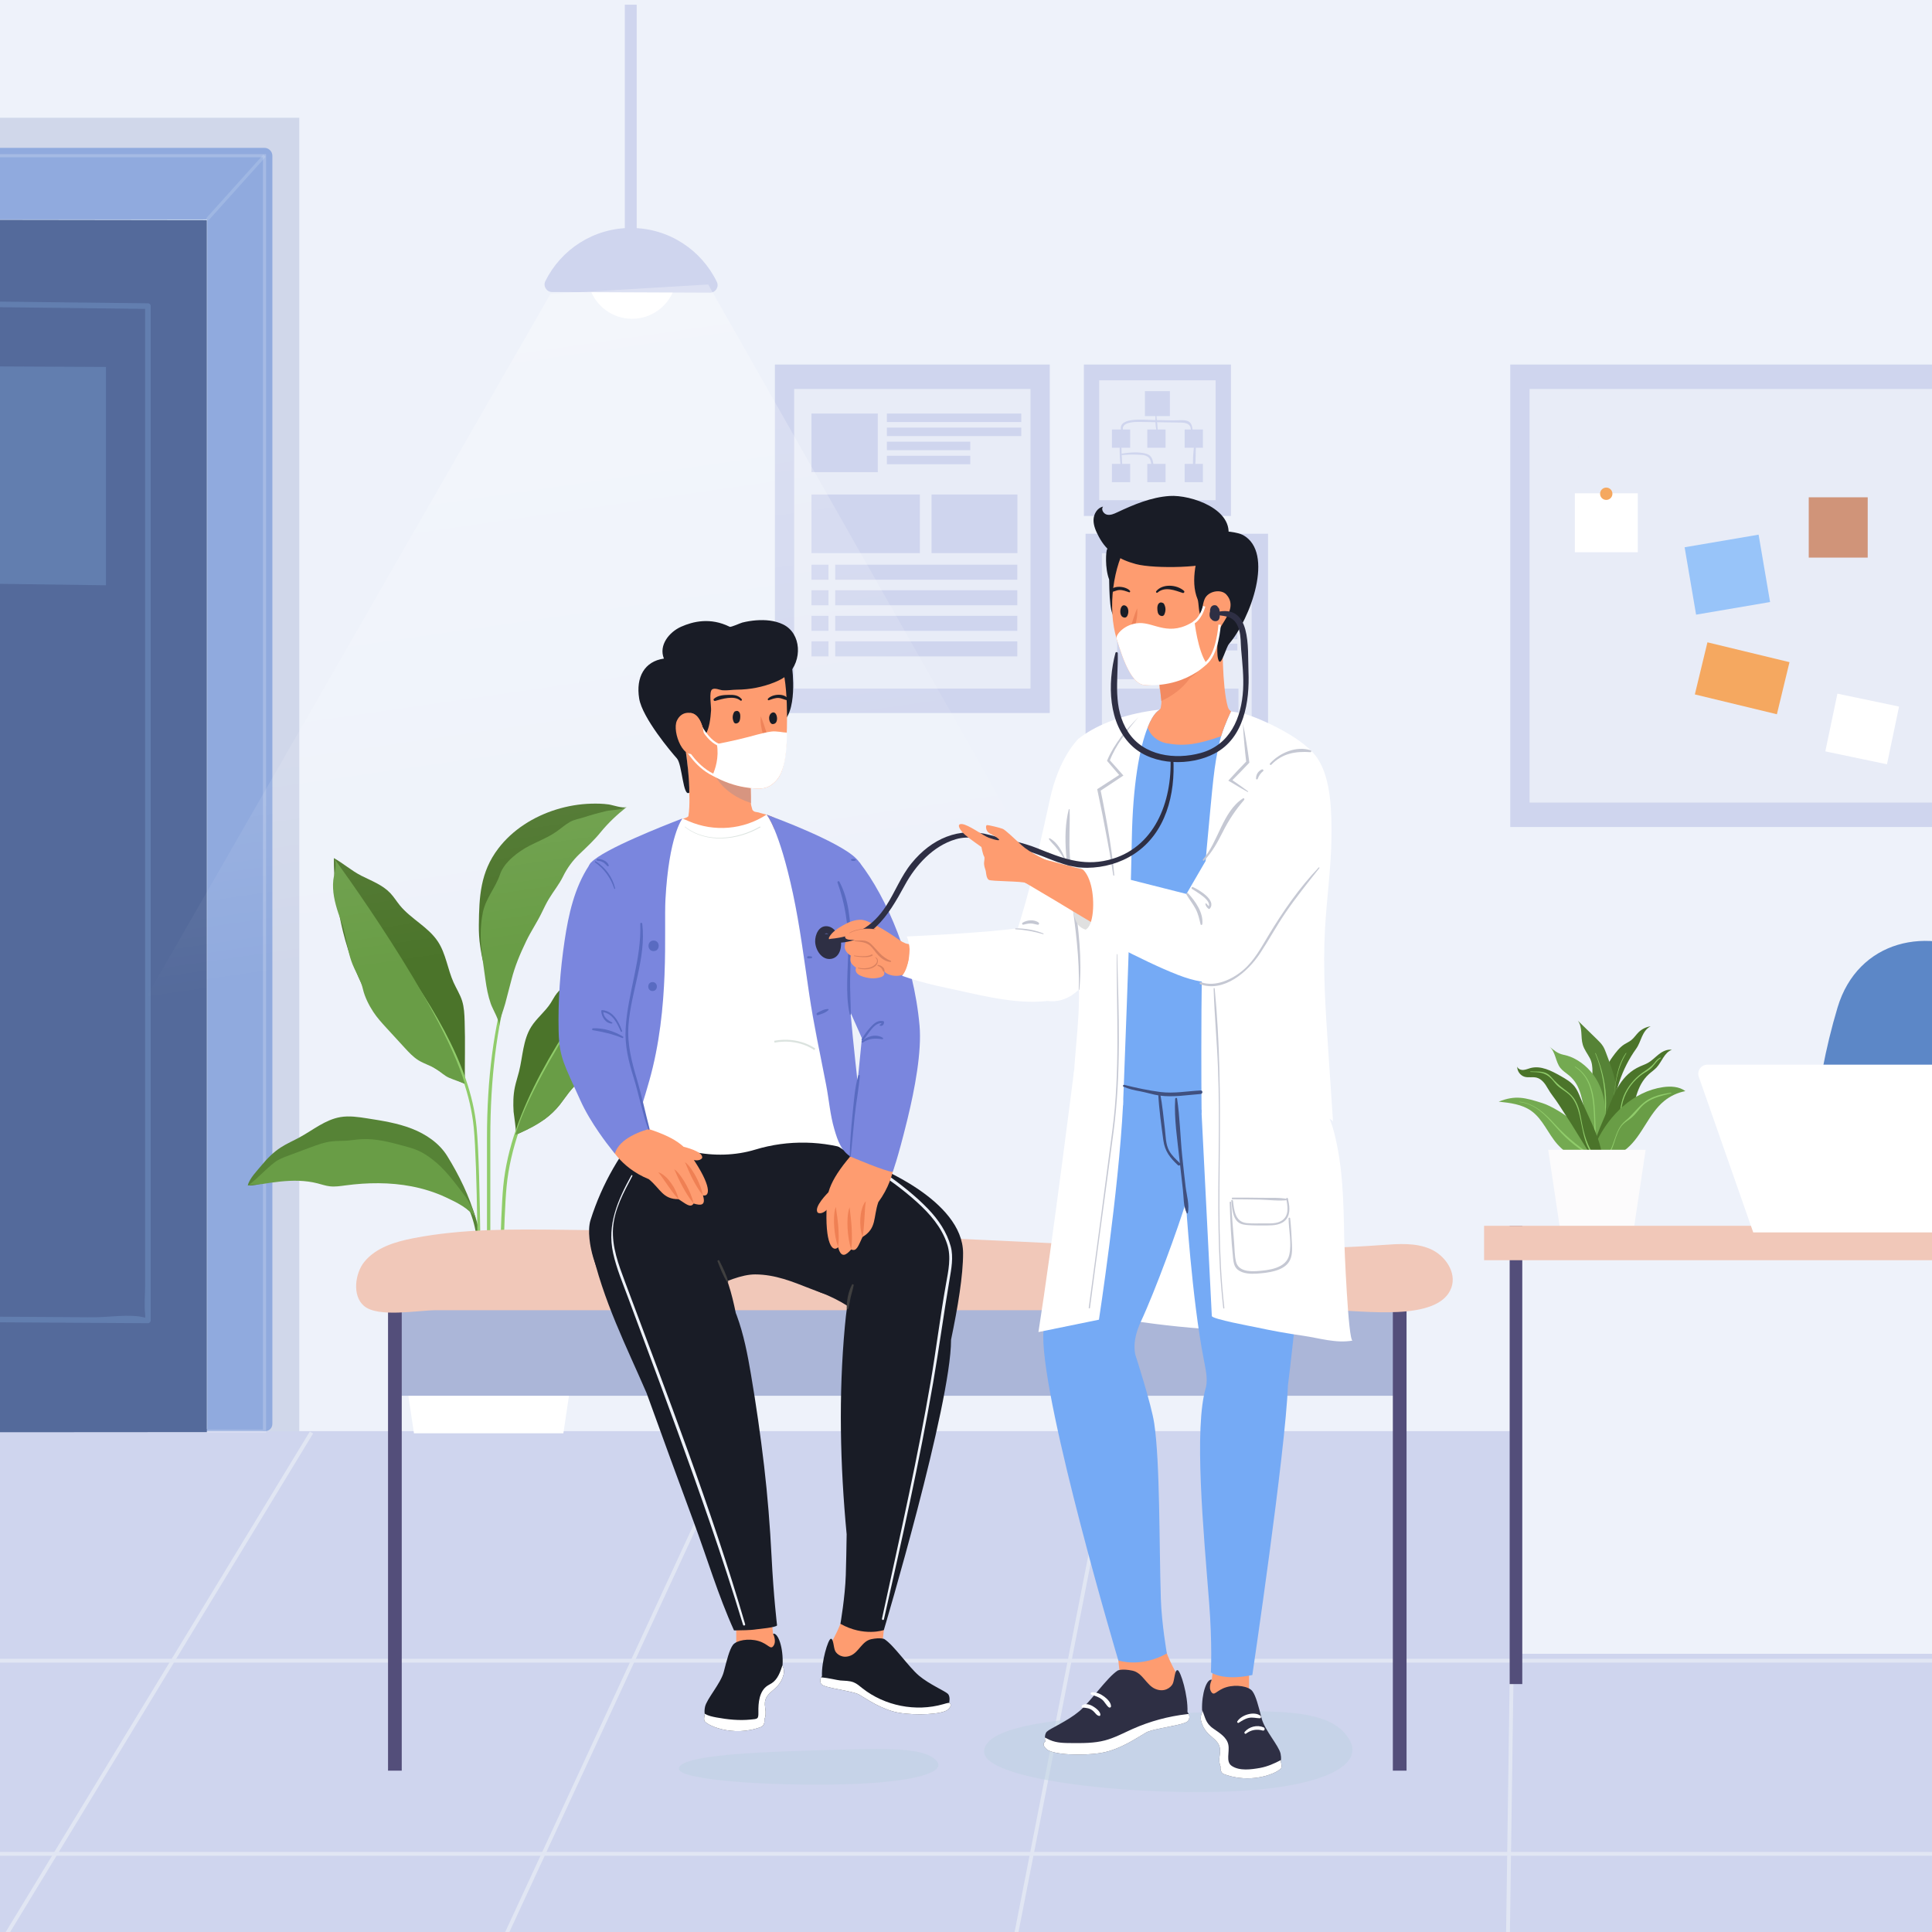
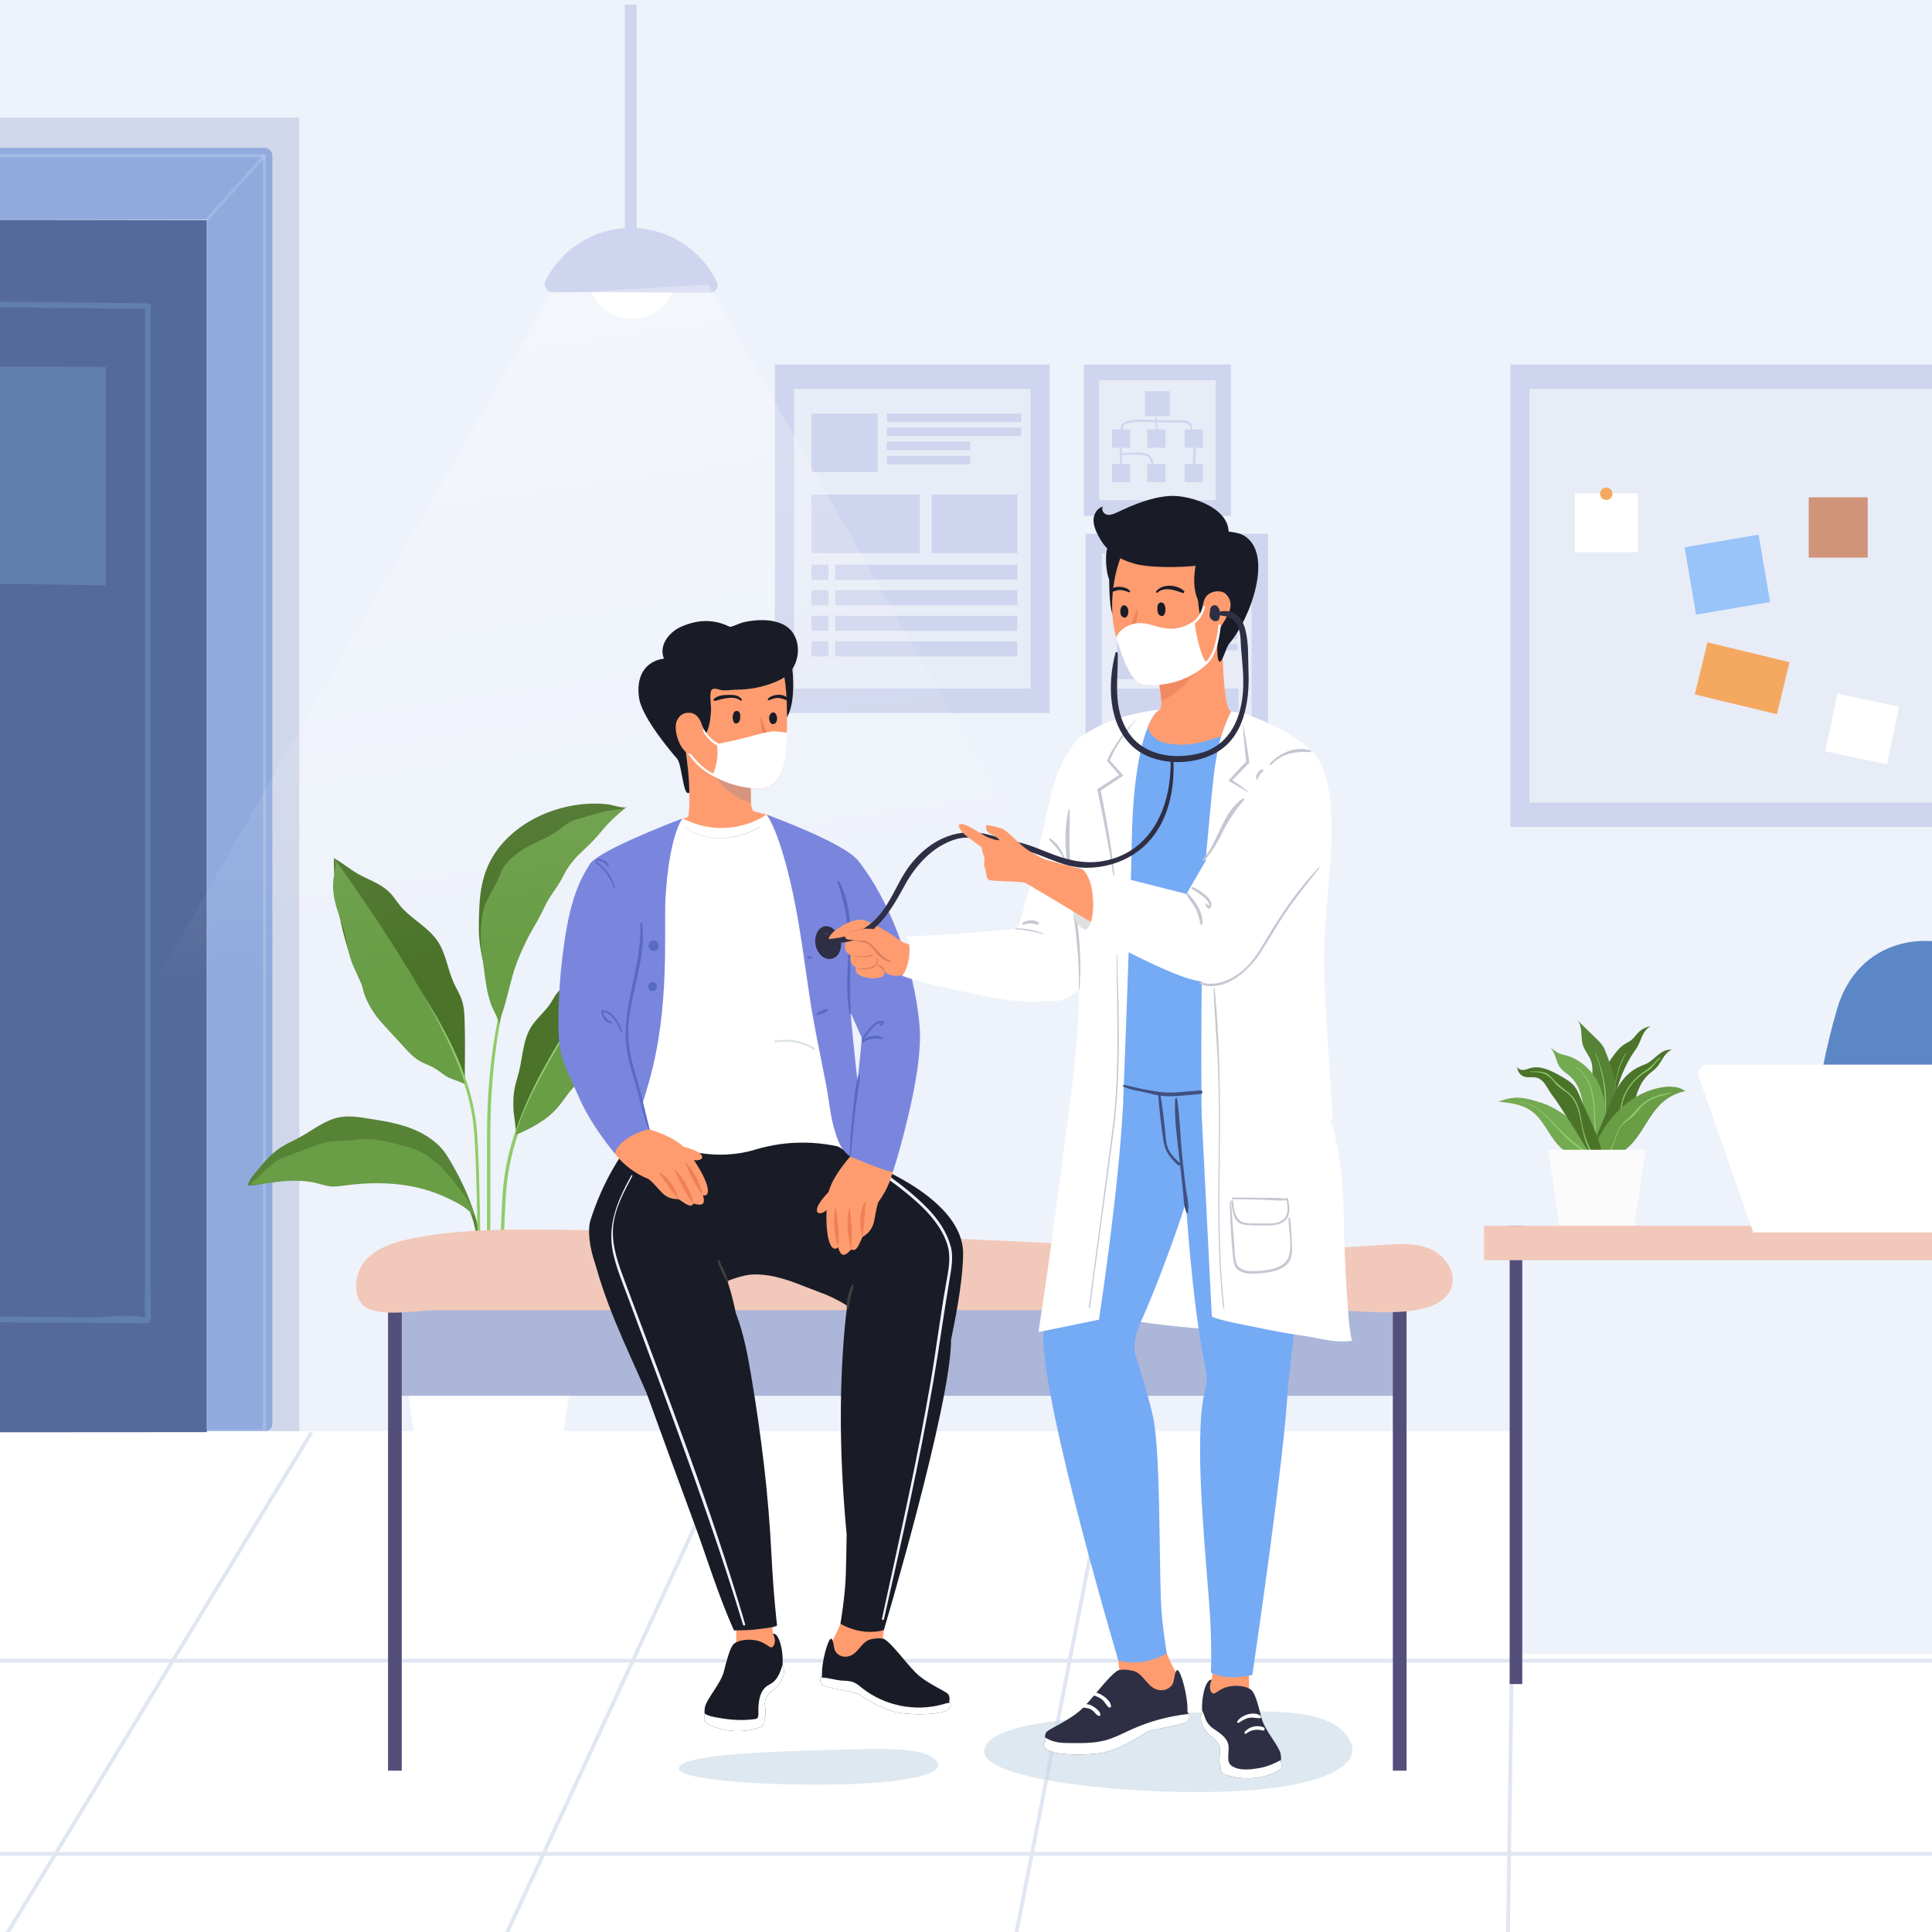
<svg xmlns="http://www.w3.org/2000/svg" xmlns:xlink="http://www.w3.org/1999/xlink" version="1.1" x="0px" y="0px" viewBox="0 0 500 500" style="enable-background:new 0 0 500 500;" xml:space="preserve">
  <g id="BACKGROUND">
    <rect style="fill:#FFFFFF;" width="500" height="500" />
  </g>
  <g id="OBJECTS">
    <g>
      <defs>
        <rect id="SVGID_1_" transform="matrix(-1 -4.489266e-11 4.489266e-11 -1 500 500)" width="500" height="500" />
      </defs>
      <clipPath id="SVGID_00000037679212983030480000000013620012601499609249_">
        <use xlink:href="#SVGID_1_" style="overflow:visible;" />
      </clipPath>
-       <rect x="0" y="1.215" transform="matrix(-1 -6.734625e-11 6.734625e-11 -1 500 502.43)" style="clip-path:url(#SVGID_00000037679212983030480000000013620012601499609249_);fill:#CFD5EE;" width="500" height="500" />
      <rect style="clip-path:url(#SVGID_00000037679212983030480000000013620012601499609249_);fill:#EEF2FA;" width="500" height="369.167" />
      <g style="clip-path:url(#SVGID_00000037679212983030480000000013620012601499609249_);">
        <rect x="200.543" y="94.342" style="fill:#CFD5EE;" width="71.137" height="90.192" />
        <rect x="205.535" y="100.671" style="fill:#E8ECF7;" width="61.154" height="77.535" />
        <rect x="390.856" y="94.342" style="fill:#CFD5EE;" width="110.559" height="119.685" />
        <rect x="395.847" y="100.671" style="fill:#E8ECF7;" width="105.567" height="107.028" />
        <rect x="280.506" y="94.342" style="fill:#CFD5EE;" width="38.064" height="39.19" />
        <rect x="284.471" y="98.424" style="fill:#E8ECF7;" width="30.135" height="31.027" />
        <rect x="280.943" y="138.128" style="fill:#CFD5EE;" width="47.218" height="56.399" />
        <rect x="285.174" y="143.182" style="fill:#E8ECF7;" width="38.754" height="46.29" />
        <rect x="210.004" y="107.024" style="fill:#CFD5EE;" width="17.167" height="15.171" />
        <g>
          <rect x="210.004" y="146.143" style="fill:#CFD5EE;" width="4.404" height="3.892" />
          <rect x="216.154" y="146.143" style="fill:#CFD5EE;" width="47.129" height="3.892" />
        </g>
        <g>
          <rect x="210.004" y="152.757" style="fill:#CFD5EE;" width="4.404" height="3.892" />
          <rect x="216.154" y="152.757" style="fill:#CFD5EE;" width="47.129" height="3.892" />
        </g>
        <g>
          <rect x="210.004" y="159.371" style="fill:#CFD5EE;" width="4.404" height="3.892" />
          <rect x="216.154" y="159.371" style="fill:#CFD5EE;" width="47.129" height="3.892" />
        </g>
        <g>
          <rect x="210.004" y="165.985" style="fill:#CFD5EE;" width="4.404" height="3.892" />
          <rect x="216.154" y="165.985" style="fill:#CFD5EE;" width="47.129" height="3.892" />
        </g>
        <rect x="210.004" y="127.974" style="fill:#CFD5EE;" width="28.062" height="15.171" />
        <rect x="241.084" y="127.974" style="fill:#CFD5EE;" width="22.226" height="15.171" />
        <rect x="229.526" y="107.024" style="fill:#CFD5EE;" width="34.772" height="2.193" />
        <rect x="229.526" y="110.667" style="fill:#CFD5EE;" width="34.772" height="2.193" />
        <rect x="229.526" y="114.31" style="fill:#CFD5EE;" width="21.573" height="2.193" />
        <rect x="229.526" y="117.953" style="fill:#CFD5EE;" width="21.573" height="2.193" />
        <rect x="289.12" y="147.955" style="fill:#CFD5EE;" width="13.692" height="12.099" />
        <rect x="304.689" y="147.955" style="fill:#CFD5EE;" width="15.545" height="1.749" />
        <rect x="304.689" y="150.86" style="fill:#CFD5EE;" width="15.545" height="1.749" />
        <rect x="304.689" y="153.766" style="fill:#CFD5EE;" width="9.644" height="1.749" />
        <rect x="304.689" y="156.671" style="fill:#CFD5EE;" width="9.644" height="1.749" />
        <rect x="289.12" y="163.678" style="fill:#CFD5EE;" width="13.692" height="12.1" />
        <rect x="289.12" y="178.21" style="fill:#CFD5EE;" width="31.392" height="7.8" />
        <rect x="304.689" y="163.678" style="fill:#CFD5EE;" width="15.545" height="1.749" />
        <rect x="304.689" y="166.584" style="fill:#CFD5EE;" width="15.545" height="1.749" />
        <rect x="304.689" y="169.489" style="fill:#CFD5EE;" width="9.644" height="1.749" />
        <rect x="304.689" y="172.394" style="fill:#CFD5EE;" width="9.644" height="1.749" />
        <rect x="296.31" y="101.226" style="fill:#CFD5EE;" width="6.456" height="6.456" />
        <g>
          <rect x="287.761" y="111.15" style="fill:#CFD5EE;" width="4.726" height="4.726" />
          <rect x="296.923" y="111.15" style="fill:#CFD5EE;" width="4.726" height="4.726" />
          <rect x="306.589" y="111.15" style="fill:#CFD5EE;" width="4.726" height="4.726" />
        </g>
        <g>
          <rect x="287.761" y="120.059" style="fill:#CFD5EE;" width="4.726" height="4.726" />
          <rect x="296.923" y="120.059" style="fill:#CFD5EE;" width="4.726" height="4.726" />
          <rect x="306.589" y="120.059" style="fill:#CFD5EE;" width="4.726" height="4.726" />
        </g>
        <g>
          <g>
            <path style="fill:#CFD5EE;" d="M299.02,107.624c0.007,1.243-0.03,2.524,0.264,3.74c0.044,0.18,0.325,0.141,0.322-0.044       c-0.017-1.235-0.249-2.463-0.313-3.697C299.284,107.45,299.019,107.447,299.02,107.624L299.02,107.624z" />
          </g>
        </g>
        <g>
          <g>
            <path style="fill:#CFD5EE;" d="M290.764,111.704c-1.187-2.829,3.841-2.508,5.026-2.496c1.635,0.016,3.271,0.058,4.906,0.085       c1.472,0.025,2.944,0.046,4.415,0.066c0.905,0.012,2.318-0.014,2.871,0.945c0.246,0.426,0.218,1.357,0.405,1.873       c0.062,0.172,0.372,0.164,0.345-0.047c-0.165-1.303-0.086-2.806-1.556-3.232c-1.053-0.305-2.449-0.082-3.537-0.104       c-1.799-0.035-3.598-0.066-5.397-0.095c-1.885-0.031-9.755-0.95-7.893,3.18C290.454,112.11,290.863,111.941,290.764,111.704       L290.764,111.704z" />
          </g>
        </g>
        <g>
          <g>
            <path style="fill:#CFD5EE;" d="M289.758,115.471c0.018,1.868,0.026,3.79,0.335,5.636c0.034,0.202,0.356,0.151,0.353-0.048       c-0.026-1.864-0.208-3.722-0.219-5.589C290.225,115.169,289.755,115.168,289.758,115.471L289.758,115.471z" />
          </g>
        </g>
        <g>
          <g>
            <path style="fill:#CFD5EE;" d="M290.063,117.788c1.466-0.112,2.923-0.213,4.393-0.116c0.627,0.041,1.461,0.02,2.054,0.259       c1.458,0.59,1.234,1.647,1.608,2.748c0.078,0.229,0.489,0.211,0.453-0.061c-0.191-1.447-0.356-2.737-1.921-3.192       c-2.02-0.587-4.594-0.329-6.632,0.024C289.827,117.484,289.869,117.803,290.063,117.788L290.063,117.788z" />
          </g>
        </g>
        <g>
          <g>
            <path style="fill:#CFD5EE;" d="M309.008,115.379c-0.155,1.769-0.393,3.641-0.201,5.412c0.033,0.307,0.441,0.305,0.477,0       c0.209-1.781,0.115-3.619,0.224-5.412C309.528,115.056,309.036,115.063,309.008,115.379L309.008,115.379z" />
          </g>
        </g>
        <rect x="437.239" y="139.8" transform="matrix(0.986 -0.168 0.168 0.986 -18.627 77.246)" style="fill:#98C4F9;" width="19.419" height="17.685" />
        <rect x="473.551" y="181.165" transform="matrix(0.979 0.205 -0.205 0.979 49.052 -94.92)" style="fill:#FFFFFF;" width="16.298" height="15.258" />
        <rect x="407.566" y="127.664" style="fill:#FFFFFF;" width="16.298" height="15.258" />
        <rect x="439.893" y="168.681" transform="matrix(0.972 0.235 -0.235 0.972 53.948 -101.1)" style="fill:#F5A860;" width="21.846" height="13.871" />
        <rect x="468.102" y="128.704" style="fill:#D09479;" width="15.258" height="15.605" />
        <path style="fill:#F5A860;" d="M417.295,127.783c0,0.882-0.715,1.598-1.597,1.598c-0.882,0-1.598-0.715-1.598-1.598     c0-0.882,0.715-1.598,1.598-1.598C416.58,126.185,417.295,126.9,417.295,127.783z" />
      </g>
      <g style="clip-path:url(#SVGID_00000037679212983030480000000013620012601499609249_);">
        <g>
          <path style="fill:#CFD5EE;" d="M408.464,115.69c0.05,0,0.05-0.078,0-0.078C408.414,115.612,408.414,115.69,408.464,115.69      L408.464,115.69z" />
        </g>
      </g>
      <rect x="-176.867" y="351.427" style="clip-path:url(#SVGID_00000037679212983030480000000013620012601499609249_);fill:#EEF2FA;" width="761.534" height="18.955" />
      <g style="clip-path:url(#SVGID_00000037679212983030480000000013620012601499609249_);">
        <g>
          <g>
            <g style="opacity:0.45;">
              <polygon style="fill:#ABB6D8;" points="-99.961,370.382 8.543,370.382 77.459,370.382 77.459,30.477 -99.961,30.477       " />
            </g>
            <g>
              <polygon style="fill:#90AADE;" points="-87.005,370.382 8.07,370.382 68.457,370.382 68.457,40.301 -87.005,40.301       " />
            </g>
            <g>
              <defs>
                <polygon id="SVGID_00000182486957645192395210000004272184308427016859_" points="-87.005,370.382 8.07,370.382          68.457,370.382 68.457,40.301 -87.005,40.301        " />
              </defs>
              <clipPath id="SVGID_00000155844733266650006120000004340191181941707167_">
                <use xlink:href="#SVGID_00000182486957645192395210000004272184308427016859_" style="overflow:visible;" />
              </clipPath>
            </g>
            <g>
              <g>
                <path style="fill:#90AADE;" d="M70.491,368.447c0-37.165,0-74.331,0-111.496c0-58.768,0-117.537,0-176.305         c0-13.448,0-26.896,0-40.344c0-1.1-0.932-2.035-2.035-2.035c-45.395,0-90.789,0-136.184,0c-6.426,0-12.851,0-19.277,0         c-1.1,0-2.035,0.932-2.035,2.035c0,37.165,0,74.331,0,111.496c0,58.768,0,117.537,0,176.305c0,13.448,0,26.896,0,40.344         c0,2.619,4.07,2.623,4.07,0c0-37.165,0-74.331,0-111.496c0-58.768,0-117.537,0-176.305c0-13.448,0-26.896,0-40.344         c-0.678,0.678-1.357,1.357-2.035,2.035c45.395,0,90.789,0,136.184,0c6.426,0,12.851,0,19.277,0         c-0.678-0.678-1.357-1.357-2.035-2.035c0,37.165,0,74.331,0,111.496c0,58.768,0,117.537,0,176.305         c0,13.448,0,26.896,0,40.344C66.422,371.065,70.491,371.07,70.491,368.447L70.491,368.447z" />
              </g>
            </g>
            <rect x="-87.005" y="40.301" transform="matrix(-1 -1.224647e-16 1.224647e-16 -1 -18.548 410.683)" style="opacity:0.19;fill:none;stroke:#FFFFFF;stroke-width:0.816;stroke-miterlimit:10;" width="155.461" height="330.081" />
            <rect x="-70.672" y="56.785" transform="matrix(-1 -1.224647e-16 1.224647e-16 -1 -17.036 426.609)" style="fill:#D6E6F9;" width="124.308" height="313.039" />
            <rect x="-70.672" y="56.785" style="fill:#8197D0;" width="6.805" height="313.039" />
            <g>
              <polygon style="fill:#546A9B;" points="-63.8,56.801 53.533,56.968 53.533,370.636 -63.8,370.718       " />
            </g>
            <g>
              <g>
                <path style="fill:#627EAF;" d="M38.28,78.494c-26.436-0.302-52.873-0.605-79.309-0.907c-0.391-0.004-0.724,0.335-0.724,0.724         c0,29.577,0,59.155,0,88.732c0,47.182,0,94.364,0,141.546c0,10.882,0,21.764,0,32.646c0,0.393,0.332,0.722,0.724,0.724         c26.436,0.161,52.873,0.323,79.309,0.484c0.391,0.002,0.724-0.334,0.724-0.724c0-29.653,0-59.306,0-88.96         c0-47.046,0-94.092,0-141.138c0-10.801,0-21.601,0-32.402c0-0.932-1.448-0.933-1.448,0c0,44.749,0,89.499,0,134.248         c0,30.186,0,60.371,0,90.557c0,9.535,0,19.07,0,28.605c0,2.388-0.259,4.942,0,7.318c0.053,0.485,0.025,1.037,0,1.527         c0.002-0.034,1.167-0.158-0.067-0.483c-3.874-1.02-9.351-0.057-13.329-0.081c-7.679-0.047-15.358-0.094-23.036-0.141         c-13.299-0.081-26.597-0.162-39.896-0.243c-0.544-0.003-1.131-0.069-1.672-0.01c-0.998,0.109-0.151-0.405,0.14,0.715         c-0.058-0.223-0.061-0.758,0-0.962c0.515-1.731,0-4.424,0-6.216c0-8.949,0-17.897,0-26.846c0-60.751,0-121.503,0-182.254         c0-10.762,0-21.523,0-32.285c0-4.457-0.802-9.767,0-14.175c-0.088,0.486-1.155,0.221,0.067,0.553         c1.496,0.406,3.635,0.042,5.177,0.059c6.493,0.074,12.986,0.149,19.478,0.223c15.162,0.173,30.324,0.347,45.487,0.52         c2.792,0.032,5.584,0.064,8.377,0.096C39.213,79.952,39.213,78.504,38.28,78.494z" />
              </g>
            </g>
            <g>
              <defs>
                <polygon id="SVGID_00000140005418915064481320000007168812729316371088_" points="12.351,85.821 -46.741,78.31          -46.741,341.234 12.351,338.671        " />
              </defs>
              <clipPath id="SVGID_00000147910224474413530090000007320721755535783097_">
                <use xlink:href="#SVGID_00000140005418915064481320000007168812729316371088_" style="overflow:visible;" />
              </clipPath>
            </g>
            <g>
              <polygon style="fill:#627EAF;" points="27.421,94.968 -25.901,94.697 -25.901,150.753 27.421,151.468       " />
            </g>
          </g>
          <line style="opacity:0.19;fill:none;stroke:#E0EEF7;stroke-width:0.816;stroke-miterlimit:10;" x1="68.457" y1="40.301" x2="53.636" y2="56.785" />
          <line style="opacity:0.19;fill:#73A3EF;stroke:#FFFFFF;stroke-width:0.816;stroke-miterlimit:10;" x1="-87.005" y1="40.301" x2="-70.672" y2="56.785" />
        </g>
      </g>
      <g style="clip-path:url(#SVGID_00000037679212983030480000000013620012601499609249_);">
        <defs>
          <rect id="SVGID_00000008139275201700897550000009864791043074117536_" x="-93" y="370.051" transform="matrix(-1 -4.489754e-11 4.489754e-11 -1 564 871.266)" width="750" height="131.164" />
        </defs>
        <clipPath id="SVGID_00000121966847788489088830000007098115610775586948_">
          <use xlink:href="#SVGID_00000008139275201700897550000009864791043074117536_" style="overflow:visible;" />
        </clipPath>
        <g style="clip-path:url(#SVGID_00000121966847788489088830000007098115610775586948_);">
          <g>
            <line style="fill:none;stroke:#E1E6F3;stroke-width:0.989;stroke-miterlimit:10;" x1="198.039" y1="355.698" x2="61.947" y2="649.914" />
            <line style="fill:none;stroke:#E1E6F3;stroke-width:0.989;stroke-miterlimit:10;" x1="291.328" y1="355.698" x2="232.062" y2="658.505" />
            <line style="fill:none;stroke:#E1E6F3;stroke-width:0.989;stroke-miterlimit:10;" x1="392.3" y1="355.698" x2="387.91" y2="668.169" />
            <line style="fill:none;stroke:#E1E6F3;stroke-width:0.989;stroke-miterlimit:10;" x1="494.369" y1="355.698" x2="567.903" y2="668.169" />
            <line style="fill:none;stroke:#E1E6F3;stroke-width:0.989;stroke-miterlimit:10;" x1="601.926" y1="362.14" x2="736.921" y2="653.136" />
            <line style="fill:none;stroke:#E1E6F3;stroke-width:0.989;stroke-miterlimit:10;" x1="80.605" y1="370.731" x2="-85.121" y2="643.472" />
            <line style="fill:none;stroke:#E1E6F3;stroke-width:0.989;stroke-miterlimit:10;" x1="-43.415" y1="352.476" x2="-225.603" y2="621.996" />
          </g>
          <line style="fill:none;stroke:#E1E6F3;stroke-width:0.989;stroke-miterlimit:10;" x1="667.777" y1="429.789" x2="-103.778" y2="429.789" />
          <line style="fill:none;stroke:#E1E6F3;stroke-width:0.989;stroke-miterlimit:10;" x1="667.777" y1="479.77" x2="-103.778" y2="479.77" />
        </g>
      </g>
      <g style="clip-path:url(#SVGID_00000037679212983030480000000013620012601499609249_);">
        <g>
          <g>
            <path style="fill:#4B742A;" d="M413.987,284.457c-0.04-3.707,1.122-7.903,3.307-10.897c0.898-1.23,1.826-2.49,3.113-3.304       c0.564-0.357,1.188-0.621,1.715-1.03c0.762-0.59,1.277-1.441,1.969-2.112c0.841-0.815,1.948-1.351,3.108-1.504       c-1.07,0.486-1.755,1.551-2.238,2.623c-0.483,1.071-0.833,2.218-1.519,3.173c-3.746,5.215-5.707,11.412-6.264,17.827" />
          </g>
          <g>
            <path style="fill:#568336;" d="M411.205,289.069c0.284-2.689,0.555-5.382,0.676-8.084c0.105-2.322,0.692-5.035-0.44-7.153       c-0.608-1.138-1.428-2.179-1.805-3.413c-0.631-2.063,0.009-4.537-1.285-6.264c1.625,1.583,3.25,3.166,4.875,4.748       c0.614,0.598,1.235,1.205,1.677,1.939c0.309,0.513,0.524,1.077,0.737,1.638c2,5.265,4.324,11.481,1.866,17.03" />
          </g>
          <g>
            <path style="fill:#74AA51;" d="M414.802,300.136c-3.021,3.357-9.476-1.418-11.795-4.06c-2.411-2.747-3.746-6.472-6.727-8.586       c-2.405-1.706-5.481-2.07-8.413-2.381c4.359-1.744,6.827-1.039,11.305,0.374c4.478,1.412,15.084,8.88,14.008,14.007" />
          </g>
          <g>
            <g>
              <path style="fill:#90CC6A;" d="M412.852,272.608c1.893,4.638,2.754,9.695,2.428,14.7c-0.277,4.248-1.676,8.308-0.563,12.548        c0.042,0.162,0.278,0.092,0.248-0.068c-0.924-4.846,0.656-9.411,0.696-14.251c0.038-4.508-0.957-8.816-2.693-12.96        C412.939,272.507,412.823,272.536,412.852,272.608L412.852,272.608z" />
            </g>
          </g>
          <g>
            <g>
              <path style="fill:#90CC6A;" d="M420.781,272.528c-2.301,3.355-2.673,7.374-3.16,11.312        c-0.635,5.127-0.893,10.331-2.421,15.294c-0.041,0.134,0.159,0.184,0.206,0.057c3.169-8.473,0.626-18.705,5.478-26.602        C420.926,272.522,420.824,272.465,420.781,272.528L420.781,272.528z" />
            </g>
          </g>
          <g>
            <path style="fill:#74AA51;" d="M413.584,294.652c-1.633-1.27-2.59-3.946-3.162-5.934c-1.094-3.804-1.076-7.708-4.405-10.442       c-0.75-0.616-1.6-1.131-2.199-1.895c-1.291-1.649-1.215-4.204-2.84-5.527c1.199,0.976,2.088,1.789,3.669,2.125       c1.365,0.29,2.318,0.666,3.54,1.387c2.601,1.535,4.667,3.958,5.856,6.727c1.925,4.483,1.761,9.635,0.55,14.361" />
          </g>
          <g>
            <path style="fill:#4B742A;" d="M412.077,300.459c-0.141-4.638,2.305-9.16,3.988-13.31c1.843-4.545,3.536-9.004,8.378-11.166       c0.679-0.303,1.389-0.541,2.035-0.907c1.055-0.598,1.893-1.508,2.852-2.25c0.959-0.742,2.152-1.337,3.347-1.131       c-1.945,0.663-2.57,3.067-3.964,4.577c-0.592,0.641-1.332,1.123-1.977,1.71c-3.328,3.034-3.621,7.497-4.754,11.546       c-1.617,5.779-2.542,9.381-8.34,10.928" />
          </g>
          <g>
            <g>
              <path style="fill:#90CC6A;" d="M414.893,299.852c2.994-4.333,3.889-8.659,4.867-13.732c0.592-3.074,2.249-5.676,4.664-7.658        c0.808-0.663,1.729-1.102,2.558-1.722c1.026-0.767,1.703-2.241,2.788-2.856c0.111-0.063,0.013-0.225-0.099-0.17        c-0.746,0.366-1.034,0.763-1.548,1.401c-0.935,1.16-2.071,1.78-3.247,2.635c-1.955,1.422-3.72,3.577-4.643,5.819        c-0.936,2.273-0.974,4.83-1.54,7.203c-0.767,3.218-2.116,6.242-3.904,9.018C414.747,299.857,414.849,299.914,414.893,299.852        L414.893,299.852z" />
            </g>
          </g>
          <g>
            <g>
              <path style="fill:#90CC6A;" d="M407.609,276.142c4.705,3.088,4.755,8.971,4.985,14.016c0.137,3.018-0.613,7.613,1.47,10.115        c0.062,0.074,0.188-0.023,0.134-0.104c-1.504-2.256-1.135-5.442-1.253-8.045c-0.118-2.615-0.119-5.274-0.503-7.868        c-0.493-3.333-1.815-6.413-4.769-8.226C407.603,275.988,407.54,276.097,407.609,276.142L407.609,276.142z" />
            </g>
          </g>
          <g>
            <path style="fill:#699D46;" d="M414.363,300.103c2.446-0.274,4.804-1.29,6.684-2.88c3.983-3.367,5.582-8.945,9.608-12.261       c1.584-1.304,3.499-2.201,5.515-2.583c-1.618-1.214-3.818-1.313-5.819-1.021c-7.609,1.11-13.808,7.108-17.139,14.039" />
          </g>
          <g>
            <path style="fill:#4B742A;" d="M411.874,299.243c-1.772-2.726-3.425-5.529-5.155-8.282c-1.094-1.74-2.256-3.438-3.351-5.177       c-0.901-1.431-1.993-2.641-2.832-4.142c-0.665-1.189-1.545-2.414-2.865-2.748c-1.008-0.255-2.1,0.064-3.099-0.223       c-1.127-0.323-1.959-1.473-1.912-2.645c0.181,0.616,0.91,0.916,1.55,0.878c0.64-0.037,1.237-0.319,1.857-0.487       c2.676-0.727,5.417,0.688,7.829,2.056c1.344,0.762,2.725,1.556,3.664,2.782c0.631,0.824,1.027,1.799,1.416,2.761       c1.886,4.669,4.382,8.871,5.483,13.899" />
          </g>
          <g>
            <g>
              <path style="fill:#90CC6A;" d="M393.284,285.22c4.896,0.564,7.736,4.768,10.846,8.069c2.707,2.873,6.135,5.193,9.552,7.132        c0.132,0.075,0.247-0.123,0.119-0.203c-4.309-2.716-8.036-5.563-11.46-9.339c-2.427-2.676-5.317-5.367-9.057-5.779        C393.207,285.091,393.208,285.211,393.284,285.22L393.284,285.22z" />
            </g>
          </g>
          <g>
            <g>
              <path style="fill:#90CC6A;" d="M396.084,277.418c2.12,0.068,3.772,0.058,5.386,1.738c0.695,0.723,1.171,1.525,1.993,2.166        c1.031,0.803,2.191,1.407,3.074,2.394c1.182,1.321,1.83,3.122,2.232,4.824c0.987,4.182,1.256,9.1,4.926,11.86        c0.084,0.064,0.193-0.077,0.113-0.147c-2.487-2.161-3.607-5.714-4.272-8.923c-0.522-2.52-0.721-5.04-2.3-7.2        c-0.649-0.888-1.44-1.503-2.308-2.148c-1.373-1.02-2.385-1.958-3.478-3.241c-1.455-1.708-3.263-1.388-5.365-1.446        C396.005,277.292,396.005,277.415,396.084,277.418L396.084,277.418z" />
            </g>
          </g>
          <g>
            <g>
              <path style="fill:#90CC6A;" d="M415.183,299.963c2.954-2.149,2.403-6.448,4.837-8.98c0.664-0.691,1.548-1.139,2.271-1.763        c0.896-0.772,1.563-1.742,2.349-2.616c2.092-2.326,4.924-2.921,7.831-3.639c0.117-0.029,0.065-0.193-0.049-0.176        c-2.277,0.342-4.666,0.86-6.567,2.237c-1.932,1.4-3.321,3.509-5.196,5.026c-3.159,2.555-2.543,7.196-5.553,9.811        C415.052,299.91,415.125,300.006,415.183,299.963L415.183,299.963z" />
            </g>
          </g>
          <g>
            <polygon style="fill:#FCFBFC;" points="413.284,297.564 425.89,297.564 422.848,317.915 413.284,317.915 403.719,317.915        400.677,297.564      " />
          </g>
        </g>
        <g>
          <g>
            <g>
              <g>
                <g>
                  <path style="fill:#EBC0B3;" d="M488.316,426.235l-1.465-78.301h5.209l-1.465,78.301c-0.017,0.794-0.527,1.438-1.14,1.438          C488.843,427.673,488.333,427.029,488.316,426.235z" />
                </g>
              </g>
            </g>
            <g>
              <g>
                <g>
                  <path style="fill:#EBC0B3;" d="M530.986,423.186l-30.252-72.236l4.841-1.922l27.529,73.316          c0.277,0.745,0.04,1.531-0.529,1.757C532.007,424.328,531.295,423.918,530.986,423.186z" />
                </g>
              </g>
            </g>
            <g>
              <g>
                <g>
                  <path style="fill:#EBC0B3;" d="M447.925,423.186l30.252-72.236l-4.841-1.922l-27.529,73.316          c-0.277,0.745-0.04,1.531,0.529,1.757C446.904,424.328,447.616,423.918,447.925,423.186z" />
                </g>
              </g>
            </g>
          </g>
          <g>
            <path style="fill:#5C87C7;" d="M469.18,326.154c-1.635-21.918,0.043-44.292,6.382-65.428       c5.197-17.329,23.468-21.658,38.6-12.649c14.571,8.675,22.771,25.689,27.422,41.165c4.478,14.898,7.394,32.041,3.088,47.317       c-4.678,16.595-20.587,22.627-36.283,24.209c-20.673,2.084-42,1.366-62.214-3.703c-6.287-1.577-13.013-6.918-5.551-12.49       c6.17-4.607,16.011-6.339,23.601-6.46" />
          </g>
        </g>
        <g>
          <rect x="392.331" y="321.69" style="fill:#EEF2FA;" width="239.384" height="106.31" />
          <g>
            <rect x="390.699" y="317.238" style="fill:#534E7A;" width="3.265" height="118.598" />
            <rect x="630.083" y="317.238" style="fill:#534E7A;" width="3.265" height="118.598" />
          </g>
          <rect x="384.081" y="317.238" style="fill:#F1C8B9;" width="255.885" height="8.904" />
        </g>
        <g>
          <path style="fill:#FFFFFF;" d="M453.737,318.949h71.638l-14.439-41.269c-0.45-1.285-1.663-2.146-3.024-2.146h-66.039      c-1.625,0-2.764,1.605-2.227,3.139L453.737,318.949z" />
          <rect x="515.44" y="315.522" transform="matrix(-1 -1.224647e-16 1.224647e-16 -1 1069.867 634.472)" style="fill:#FFFFFF;" width="38.987" height="3.427" />
        </g>
      </g>
      <g style="clip-path:url(#SVGID_00000037679212983030480000000013620012601499609249_);">
        <g>
          <path style="fill:#4B742A;" d="M162.228,208.832c-0.995,0.48-3.598-0.491-4.723-0.647c-1.485-0.206-3.014-0.237-4.51-0.195      c-3.07,0.087-6.129,0.608-9.061,1.52c-5.82,1.809-11.268,5.204-14.983,10.092c-4.66,6.131-4.946,12.461-5.028,19.783      c-0.021,1.85,0.077,3.704,0.358,5.533c0.085,0.555,0.678,4.755,1.218,4.833c0.262,0.038,0.497-0.152,0.687-0.336      c2.802-2.722,3.813-6.637,5.787-9.903c1.14-1.886,2.697-3.539,3.966-5.366c3.035-4.369,6.114-8.707,9.19-13.047      c1.441-2.033,2.883-4.066,4.328-6.097C149.457,215.002,162.228,208.832,162.228,208.832z" />
          <g>
            <path style="fill:#90CC6A;" d="M126.032,294.436v38.255h0.863v-38.255c0-30.422,6.579-54.214,20.844-71.213l-0.299,0.176       C133.039,240.571,126.032,263.806,126.032,294.436z" />
          </g>
          <g>
            <path style="fill:#568336;" d="M119.659,309.622c2.604,4.28,3.928,9.193,3.928,14.617v8.438h0.101       c0.245,0,0.489,0.007,0.741,0.007h0.022v-8.445c0-0.985-0.043-1.949-0.129-2.899c-0.144-1.626-0.41-3.201-0.806-4.726       c-0.669-2.647-1.719-5.136-3.122-7.438L119.659,309.622z" />
          </g>
          <path style="fill:#699D46;" d="M129.218,265.577c0.032-1.808,1.034-3.987,1.511-5.768c0.55-2.054,1.087-4.112,1.612-6.172      c0.929-3.647,2.216-6.679,3.844-10.074c1.229-2.566,2.819-4.868,4.048-7.426c0.57-1.185,1.14-2.372,1.818-3.499      c1.215-2.021,2.638-3.711,3.672-5.825c1.056-2.158,2.496-4.128,4.236-5.785c1.904-1.812,3.815-3.593,5.458-5.613      c2.001-2.459,4.318-4.631,6.81-6.584c-0.99,0.775-4.117,0.777-5.395,1.081c-1.883,0.448-3.75,0.967-5.59,1.568      c-1.291,0.421-2.563,0.576-3.769,1.257c-1.217,0.687-2.264,1.645-3.406,2.443c-2.162,1.51-4.648,2.474-6.996,3.674      c-2.928,1.496-6.613,4.287-7.667,7.434c-1.173,3.504-3.674,6.135-4.44,9.834c-0.799,3.856-0.673,7.83-0.131,11.712      c0.267,1.909,0.534,3.817,0.8,5.726c0.298,2.133,0.673,4.184,1.389,6.218C127.565,261.325,129.246,263.988,129.218,265.577z" />
          <g>
            <path style="fill:#568336;" d="M64.132,306.779c0.396-1.779,2.454-3.851,3.605-5.249c1.44-1.75,3.06-3.371,4.973-4.604       c1.545-0.995,3.246-1.718,4.858-2.599c3.46-1.892,6.645-4.568,10.534-5.224c2.289-0.386,4.631-0.028,6.925,0.329       c3.901,0.608,7.838,1.225,11.518,2.653c3.681,1.429,7.135,3.755,9.21,7.114c3.093,5.009,5.726,10.39,7.339,16.075       c-3.802-5.678-20.822-12.601-20.822-12.601l-12.515-0.463l-10.178,1.745c0,0-6.007,1.282-6.007,1.282       c-1.398,0.298-2.827,0.494-4.235,0.74C67.766,306.252,65.683,306.981,64.132,306.779z" />
            <path style="fill:#699D46;" d="M123.094,315.274c-0.381-0.598-0.51-1.572-0.782-2.235c-0.693-1.686-1.552-3.014-2.646-4.423       c-2.428-3.128-4.555-6.095-7.743-8.549c-1.171-0.902-2.412-1.728-3.765-2.322c-1.152-0.506-2.371-0.837-3.585-1.167       c-3.625-0.985-7.328-1.979-11.078-1.757c-1.364,0.081-2.715,0.322-4.079,0.402c-1.108,0.065-2.221,0.023-3.325,0.135       c-2.027,0.205-3.962,0.922-5.871,1.632c-1.88,0.7-3.761,1.399-5.641,2.099c-1.187,0.442-2.393,0.893-3.408,1.651       c-2.503,1.869-4.514,4.302-7.08,6.155c0.607-0.438,2.878-0.328,3.685-0.458c1.569-0.253,3.14-0.494,4.721-0.653       c3.22-0.325,6.509-0.345,9.664,0.466c1.064,0.273,2.112,0.64,3.203,0.766c1.356,0.157,2.723-0.061,4.075-0.241       c5.67-0.752,11.465-0.826,17.082,0.255c3.065,0.59,6.07,1.53,8.899,2.853C118.043,311.111,121.495,312.765,123.094,315.274z" />
          </g>
          <path style="fill:#4B742A;" d="M162.13,247.63c-0.01,0.21-0.03,0.42-0.04,0.62l-0.03,0.36c-0.18,2.27-0.54,4.41-1.14,6.62      c-0.4,1.42-0.51,2.96-0.6,4.5c-1.22,5.08-3.22,10.8-6.51,16.23c-2.18,2.27-4.63,4.32-6.59,6.79c-0.8,1.01-1.51,2.09-2.31,3.1      c-1.16,1.46-2.44,2.67-3.83,3.71c-2.02,1.37-4.24,2.62-6.67,3.71c-0.34,0.15-0.7,0.3-1.05,0.45      c0.461-0.198-0.406-5.426-0.442-6.007c-0.134-2.125-0.106-4.276,0.333-6.368c0.284-1.354,0.736-2.666,1.071-4.008      c0.977-3.906,1.014-8.173,3.148-11.588c1.395-2.233,3.573-3.887,5.006-6.096c0.402-0.619,0.741-1.276,1.143-1.895      c0.6-0.925,1.373-1.703,2.222-2.398c0.708-0.58,1.327-1.247,2.022-1.821c0.894-0.74,2.106-1.197,3.089-1.823      c1.036-0.66,2.031-1.39,2.922-2.238c0.603-0.575,1.157-1.202,1.793-1.739c0.97-0.819,2.105-1.405,3.255-1.927      c0.518-0.236,0.956-0.473,1.427-0.775c0.483-0.309,1.536-0.616,1.87-1.067C161.82,244.51,162.17,246.95,162.13,247.63z" />
          <g>
            <path style="fill:#90CC6A;" d="M129.262,332.677c0.295,0,0.583-0.007,0.863-0.015c0.036-2,0.079-3.971,0.122-5.884       c0.194-8.352,0.468-15.631,0.863-19.739c1.877-19.545,14.74-38.838,27.753-56.923l-0.698-0.503       c-13.085,18.178-26.019,37.586-27.918,57.347c-0.396,4.122-0.669,11.43-0.863,19.804       C129.341,328.685,129.298,330.663,129.262,332.677z" />
          </g>
          <path style="fill:#699D46;" d="M162.13,247.62v0.01c-0.01,0.21-0.03,0.42-0.04,0.62l-0.03,0.36c-0.18,2.27-0.54,4.41-1.14,6.62      c-0.4,1.42-0.51,2.96-0.6,4.5c-0.07,1.46-0.14,2.92-0.4,4.31c-0.54,2.86-1.45,5.68-3.03,8.14c-0.88,1.38-1.94,2.61-3.08,3.78      c-2.18,2.27-4.63,4.32-6.59,6.79c-0.8,1.01-1.51,2.09-2.31,3.1c-1.16,1.46-2.44,2.67-3.82,3.7c0,0.01-0.01,0.01-0.01,0.01      c-2.02,1.52-4.26,2.67-6.67,3.71c-0.34,0.15-0.7,0.3-1.05,0.45c5.23-17.65,28.86-49.75,28.86-49.75      C161.82,244.51,162.17,246.95,162.13,247.62z" />
          <path style="fill:#4B742A;" d="M120.305,280.489c-35.409-14.721-33.89-58.411-33.89-58.411c2.465,1.378,4.578,3.288,7.142,4.581      c2.598,1.31,5.438,2.352,7.44,4.463c0.925,0.975,1.628,2.138,2.478,3.18c2.883,3.533,7.374,5.584,9.871,9.399      c2.068,3.159,2.487,7.106,4.037,10.549c0.716,1.59,1.675,3.077,2.202,4.738c0.54,1.7,0.605,3.509,0.665,5.291      C120.436,269.707,120.253,275.065,120.305,280.489z" />
          <g>
            <path style="fill:#90CC6A;" d="M98.884,243.182c11.121,15.459,22.12,31.946,23.724,48.664       c0.475,4.971,0.755,14.768,0.906,24.768c0.057,3.424,0.094,6.87,0.129,10.15c0.014,2.05,0.029,4.036,0.043,5.913       c0.245,0,0.489,0.007,0.741,0.007c-0.014-1.885-0.029-3.87-0.05-5.927c-0.014-1.77-0.036-3.582-0.057-5.417       c-0.137-11.539-0.417-23.796-0.978-29.566c-1.626-16.898-12.675-33.479-23.861-49.017c-0.122-0.166-0.352-0.209-0.518-0.086       C98.797,242.793,98.761,243.023,98.884,243.182z" />
          </g>
          <path style="fill:#699D46;" d="M120.305,280.489c-1.346-0.56-2.742-0.991-4.064-1.554c-1.25-0.533-2.239-1.558-3.38-2.273      c-1.431-0.897-3.101-1.357-4.539-2.243c-1.381-0.851-2.496-2.061-3.593-3.255c-1.531-1.667-3.061-3.334-4.592-5.001      c-1.259-1.371-2.524-2.749-3.543-4.307c-1.138-1.74-2.191-3.838-2.668-5.873c-0.462-1.97-1.367-3.576-2.249-5.425      c-1.142-2.393-1.582-4.819-2.138-7.415c-0.265-1.237-0.531-2.476-0.902-3.685c-0.333-1.082-0.749-2.137-1.106-3.212      c-0.9-2.71-1.575-5.593-1.273-8.455c0.163-1.543,1.178-4.327,0.157-5.715C86.488,222.177,114.165,259.802,120.305,280.489z" />
        </g>
        <g>
          <polygon style="fill:#FFFFFF;" points="126.467,329.797 151.949,329.797 145.801,370.935 126.467,370.935 107.132,370.935       100.984,329.797     " />
        </g>
      </g>
      <g style="clip-path:url(#SVGID_00000037679212983030480000000013620012601499609249_);">
        <g>
          <g>
            <rect x="161.703" y="1.215" style="fill:#CFD5EE;" width="3.072" height="60.003" />
          </g>
        </g>
        <g>
          <g>
            <path style="fill:#FFFFFF;" d="M152.657,74.647l21.785,0.173c-1.595,4.512-5.908,7.724-10.958,7.684       C158.442,82.463,154.18,79.184,152.657,74.647z" />
            <path style="fill:#CFD5EE;" d="M183.76,75.741l-40.893-0.168c-1.44-0.006-2.371-1.524-1.732-2.814       c4.054-8.193,12.504-13.803,22.256-13.762c9.736,0.04,18.138,5.719,22.124,13.945C186.144,74.237,185.2,75.747,183.76,75.741z" />
          </g>
          <linearGradient id="SVGID_00000179623997111498041060000007500769559921274798_" gradientUnits="userSpaceOnUse" x1="134.043" y1="488.429" x2="226.856" y2="630.415" gradientTransform="matrix(0.907 0.422 -0.422 0.907 212.171 -425.007)">
            <stop offset="0" style="stop-color:#FFFFFF" />
            <stop offset="1" style="stop-color:#FFFFFF;stop-opacity:0" />
          </linearGradient>
          <polygon style="opacity:0.3;fill:url(#SVGID_00000179623997111498041060000007500769559921274798_);" points="142.461,76.056       2.867,319.051 322.867,319.718 183.282,73.624     " />
        </g>
      </g>
    </g>
    <g>
      <rect x="102.197" y="334.247" transform="matrix(-1 -4.489354e-11 4.489354e-11 -1 464.438 695.467)" style="fill:#ABB6D8;" width="260.043" height="26.973" />
      <g>
        <rect x="360.467" y="329.411" transform="matrix(-1 -4.410928e-11 4.410928e-11 -1 724.481 787.655)" style="fill:#534E7A;" width="3.546" height="128.833" />
        <rect x="100.424" y="329.411" transform="matrix(-1 -4.410706e-11 4.410706e-11 -1 204.394 787.655)" style="fill:#534E7A;" width="3.547" height="128.833" />
      </g>
      <path style="fill:#F1C8B9;" d="M94.2,337.973c3.649,3.107,13.942,1.11,18.635,1.11c14.341,0,28.682,0,43.023,0    c33.491,0,66.983,0,100.474,0c29.429,0,58.859,0,88.288,0c7.774,0,27.848,3.172,31.008-5.88c1.377-3.946-1.648-8.326-5.486-9.979    s-8.2-1.316-12.368-1.017c-37.774,2.71-75.69-0.188-113.528-1.776c-32.823-1.378-65.679-1.77-98.529-2.162    c-12.941-0.154-25.989-0.3-38.694,2.169c-4.74,0.921-9.739,2.408-12.77,6.168C91.949,329.463,91.048,335.289,94.2,337.973z" />
    </g>
    <g>
      <g>
        <path style="fill:#191C26;" d="M167.326,290.507c-6.574,7.231-11.555,15.902-14.49,25.224c-0.858,2.726-0.132,6.963,0.68,9.673     c1.826,6.098,4.803,10.387,10.513,11.707c2.609,0.603,5.303,0.513,7.967,0.42c6.451-0.225,16.397-7.737,23.462-7.715     c10.375,0.033,17.975,7.534,27.372,6.166c3.753-0.546,4.67-3.247,7.144-6.402c2.961-3.776,5.132-10.755,3.961-15.573     c-2.759-11.361-18.06-18.711-19.603-27.958" />
      </g>
      <g>
        <path style="fill:#191C26;" d="M205,172.75c0,0,1.666,12.11-3.112,14.596c-3.802,1.978-1.883-12.444-1.883-12.444" />
        <path style="fill:#FE9C70;" d="M176.167,212.167c0,0,3.207,3.082,4.492,6.046c5.96,1.329,9.333,1.462,13.541,0.181     c2.442-0.75,7.035-3.737,7.364-5.581c-0.921-1.735-3.984-2.094-5.271-2.563c-0.448-0.078-0.988-0.142-1.159-0.272l-0.044-0.041     c-0.197-0.138-0.341-0.26-0.381-0.413c-0.263-0.865-0.356-1.255-0.374-1.707c-0.027-0.365-0.011-0.762-0.013-1.475     c-0.054-1.776-0.067-3.744-0.067-3.744l-3.387-1.683l-13.646-10.702l0.261,4.054c0,0,1.55,11.685,0.681,16.898     C178.083,211.621,176.533,211.868,176.167,212.167z" />
        <path style="fill:#D79580;" d="M184.531,199.479c0,0,1.555,5.625,9.803,8.337c-0.027-0.365-0.011-0.762-0.013-1.475     c-0.054-1.776-0.067-3.744-0.067-3.744l-3.387-1.683L184.531,199.479z" />
        <path style="fill:#FE9C70;" d="M203.575,190.8c-0.008,0.176-0.014,0.356-0.024,0.539c-0.163,3.334-0.48,8.2-2.57,10.573     c-2.328,2.651-4.585,2.371-8.074,1.847c-2.758-0.413-5.869-1.511-8.536-3.059c-1.99-1.16-3.735-2.583-4.898-4.161     c-1.259-1.713-3.432-2.08-4.282-4.005c-2.516-5.669-0.443-10.732,3.79-15.274c3.911-4.203,15.718-9.781,21.405-7.685     C203.967,170.9,203.827,185.429,203.575,190.8z" />
        <path style="fill:#191C26;" d="M200.555,176.535c-0.022,0.009-0.044,0.018-0.066,0.027c-3.1,1.26-6.423,1.897-9.767,1.923     c-1.243,0.01-2.488,0.255-3.717,0.155c-0.734-0.059-2.044-0.711-2.719-0.217c-0.846,0.618-0.208,4.394-0.261,5.371     c-0.135,2.265-0.494,4.649-1.298,6.057c-0.742,1.301-0.594-4.705-3.85-5.327c-2.013-0.382-0.483,8.438-1.558,9.033     c0.484,2.539,1.116,8.426,1.078,11.58c-1.663,1.262-1.819-7.305-3.216-8.858c-1.395-1.548-8.954-10.49-9.766-15.504     c-0.892-5.513,1.376-9.624,6.406-10.332c-1.407-3.439,1.353-6.868,4.451-8.246c3.034-1.35,7.546-2.486,12.573,0.012     c0.341,0.169,2.768-0.966,3.262-1.088c1.184-0.293,2.394-0.493,3.612-0.582c2.321-0.168,4.786,0.025,6.911,1.046     c4.846,2.328,5.031,9.455,1.224,12.995C202.912,175.457,201.745,176.047,200.555,176.535z" />
        <g>
          <path style="fill:#EF8359;" d="M196.884,185.358c0.631,1.49,1.067,2.962,1.551,4.433c0.058,0.182,0.11,0.385,0.164,0.515      c0.066,0.168,0.16,0.357,0.227,0.587c0.032,0.118,0.064,0.244,0.068,0.418c0.005,0.187-0.057,0.39-0.167,0.539      c-0.227,0.299-0.468,0.366-0.616,0.447c-0.63,0.345-1.267,0.801-1.898,1.3c0.308-0.759,0.813-1.414,1.478-1.958      c0.178-0.13,0.307-0.241,0.305-0.272c0.001-0.014-0.007-0.009-0.013-0.018c-0.006-0.023-0.025-0.088-0.055-0.156l-0.226-0.5      c-0.103-0.231-0.152-0.409-0.219-0.599C197.015,188.57,196.735,186.973,196.884,185.358z" />
        </g>
        <g>
          <g>
            <path style="fill:#191C26;" d="M190.223,184.245c-0.252,0.362-0.128,0.701-0.092,1.112c0.016,0.186,0.027,0.375,0.01,0.561       c0,0.07-0.009,0.14-0.029,0.208c0.232-0.147,0.275-0.186,0.128-0.118c0.187,0.049,0.374,0.099,0.562,0.148       c-0.088-0.099-0.075-0.47-0.066-0.582c0.02-0.25,0.115-0.45,0.248-0.66c-0.267,0.07-0.534,0.14-0.8,0.21       c0.03,0.025,0.06,0.051,0.091,0.076c0.369,0.415,1.116-0.021,0.939-0.547c-0.089-0.266-0.184-0.418-0.439-0.54       c-0.278-0.134-0.639-0.086-0.8,0.21c-0.47,0.861-0.458,1.742-0.046,2.6c0.089,0.184,0.351,0.341,0.557,0.319       c0.693-0.073,0.978-0.586,1.058-1.232c0.078-0.628,0.128-1.654-0.552-1.968C190.698,183.907,190.41,183.975,190.223,184.245       L190.223,184.245z" />
          </g>
        </g>
        <g>
          <g>
            <path style="fill:#191C26;" d="M199.725,184.887c-0.073,0.271,0.031,0.488,0.079,0.752c0.027,0.15,0.037,0.325,0.026,0.475       c-0.007,0.102-0.133,0.352,0.025,0.304c0.129,0.017,0.257,0.034,0.386,0.051c-0.17-0.077-0.096-0.39-0.062-0.513       c0.018-0.09,0.052-0.173,0.1-0.251c0.104-0.117,0.102-0.132-0.008-0.043c-0.166-0.022-0.332-0.043-0.498-0.065       c-0.103-0.19-0.118-0.183-0.044,0.021c0.03,0.101,0.043,0.205,0.04,0.311c-0.001,0.055-0.003,0.109-0.004,0.164       c-0.102,0.327,0.111,0.35,0.641,0.069c0.022-0.143-0.061-0.244-0.02-0.402c0.049-0.19,0.171-0.352,0.225-0.545       c0.131-0.474-0.441-0.992-0.884-0.679c-0.566,0.401-0.709,1.159-0.58,1.818c0.124,0.635,0.718,1.289,1.404,0.885       c1.063-0.625,0.482-3.579-0.879-2.715c-0.536,0.34-0.703,1.123-0.593,1.704c0.096,0.508,0.392,1.273,1.042,1.155       c1.1-0.201,1.007-2.614-0.118-2.71C199.88,184.664,199.756,184.772,199.725,184.887L199.725,184.887z" />
          </g>
        </g>
        <g>
          <g>
            <path style="fill:#191C26;" d="M191.941,180.927c-0.873-1.041-2.009-1.117-3.312-1.097c-1.322,0.02-2.832,0.106-3.864,1.017       c-0.25,0.221,0.015,0.636,0.319,0.548c1.76-0.506,4.865-1.484,6.502-0.115C191.835,181.488,192.149,181.175,191.941,180.927       L191.941,180.927z" />
          </g>
        </g>
        <g>
          <g>
            <path style="fill:#191C26;" d="M198.972,181.216c0.852-0.282,1.615-0.63,2.541-0.583c0.825,0.042,1.494,0.514,2.295,0.585       c0.142,0.013,0.198-0.152,0.148-0.259c-0.794-1.688-4.157-1.342-5.208-0.129C198.608,180.993,198.738,181.294,198.972,181.216       L198.972,181.216z" />
          </g>
        </g>
        <g>
          <path style="fill:none;stroke:#FFFFFF;stroke-width:0.561;stroke-miterlimit:10;" d="M180.376,185.982      c0,0,2.756,6.799,6.966,7.114" />
          <path style="fill:none;stroke:#FFFFFF;stroke-width:0.561;stroke-miterlimit:10;" d="M177.448,193.543      c0,0,2.935,5.452,8.051,7.374" />
          <path style="fill:#FFFFFF;" d="M203.644,189.605c0.001,2.788-0.066,9.364-2.663,12.307c-2.335,2.646-4.585,2.371-8.074,1.847      c-2.758-0.413-5.869-1.511-8.536-3.059c0.758-1.652,1.753-4.65,1.159-8.139c0,0,5.027-0.987,8.273-1.866      c3.244-0.884,4.541-1.2,5.846-1.374C200.955,189.152,202.689,189.587,203.644,189.605z" />
        </g>
        <path style="fill:#FE9C70;" d="M181.44,187.084c-0.193-0.451-0.623-1.401-1.475-2.061c-0.898-0.696-3.508-1.201-4.775,1.461     c-1.391,2.923,2.025,11.23,5.177,7.852C182.855,191.671,182.181,188.812,181.44,187.084z" />
        <path style="fill:#FE9C70;" d="M176.779,187.142c0,0,0.987-1.573,2.559-0.327c1.276,1.012,1.552,5.001,0.009,5.738     c-1.577,0.753-2.855-1.176-1.945-2.776c0.179-0.315,0.425-0.506,0.694-0.581c1.335-0.374,1.147-1.754,0.538-2.195     C178.248,186.722,177.449,186.669,176.779,187.142z" />
      </g>
      <g>
        <g>
          <g>
            <path style="fill:#FE9C70;" d="M218.347,417.433c-0.536,2.966-2.884,7.111-2.884,7.111l0.183,6.281l3.355,1.496l9.49-8.246       c0,0,0.574-4.769,0.402-4.665L218.347,417.433z" />
            <path style="fill:#191C26;" d="M245.281,442.465c-1.481,1.243-8.258,1.535-12.635,0.789c-4.378-0.735-8.517-3.664-10.301-4.691       c-1.794-1.038-9.133-1.675-9.803-2.745c-0.443-0.724-0.216-1.373-0.022-1.729c0.108-0.184,0.205-0.292,0.205-0.292       c-0.151-3.815,1.567-9.479,2.27-9.674c0.703-0.184,0.713,2.281,1.146,3.145c0.422,0.875,1.956,2.064,4.042,1.178       c2.097-0.886,2.908-3.729,5.296-4.226c2.399-0.497,3.383-0.032,3.383-0.032c2.497,1.6,6.269,7.199,8.96,9.468       c2.691,2.259,6.745,3.978,7.469,4.691c0.735,0.713,0.357,2.302,0.357,2.302s0.022,0.011,0.054,0.032       C245.897,440.811,246.556,441.384,245.281,442.465z" />
          </g>
          <path style="fill:#191C26;" d="M249.245,324.301c-0.047-13.827-23.084-22.637-23.084-22.637l-20.878,12.368      c0,0-0.945,17.448,6.934,20.408c2.889,1.085,5.227,2.334,7.042,3.482c-0.25,1.766-0.445,3.543-0.608,5.313      c-1.647,17.888-1.236,35.932,0.46,53.831c-0.057,3.745-0.118,7.354-0.222,10.568c-0.184,5.687-1.389,12.606-1.389,12.606      c6.091,3.417,11.239,1.616,11.239,1.616s17.39-58.369,17.39-75.075c0-0.015-0.001-0.041-0.001-0.057      C247.881,338.362,249.264,330.052,249.245,324.301z" />
        </g>
        <path style="fill:#FFFFFF;" d="M245.281,442.465c-1.481,1.243-8.258,1.535-12.635,0.789c-4.378-0.735-8.517-3.664-10.301-4.691     c-1.794-1.038-9.133-1.675-9.803-2.745c-0.443-0.724-0.216-1.373-0.022-1.729c1.989,0.173,4.096,0.735,4.939,0.811     c1.167,0.097,2.378,0.054,3.47,0.486c0.854,0.346,1.557,0.973,2.27,1.546c5.793,4.561,13.803,6.139,20.882,4.118     c0.53-0.151,1.081-0.335,1.621-0.368C245.897,440.811,246.556,441.384,245.281,442.465z" />
      </g>
      <g>
        <g>
          <path style="fill:#EEF2FA;" d="M214.595,295.19c7.791,5.148,15.729,9.592,22.708,15.912c3.346,3.03,6.403,6.515,7.827,10.883      c1.099,3.371,0.291,6.967-0.318,10.365c-1.509,8.416-2.527,16.912-3.974,25.341c-1.651,9.612-3.538,19.182-5.539,28.727      c-2.275,10.852-4.691,21.673-7.045,32.508c-0.072,0.329,0.432,0.471,0.507,0.14c4.592-20.322,9.174-40.66,12.729-61.194      c1.537-8.876,2.74-17.8,4.242-26.679c0.476-2.814,1.068-5.831,0.312-8.641c-0.983-3.651-3.21-6.917-5.798-9.624      c-3.365-3.52-7.318-6.562-11.279-9.379c-4.467-3.178-9.2-6.373-14.195-8.661C214.569,294.795,214.404,295.064,214.595,295.19      L214.595,295.19z" />
        </g>
      </g>
      <g>
        <path style="fill:#FFFFFF;" d="M221.429,291.285c0.165,0.674,0.233,1.368,0.279,2.159c0.023,0.401-0.146,4.59-0.151,4.588     c-8.35-2.911-17.627-3.095-26.086-0.518c-5.137,1.565-10.787,1.687-16.047,0.577c-2.678-0.565-5.288-1.455-7.749-2.653     c-0.824-0.401-6.736-3.301-6.574-4.254c0.658-3.873,1.84-7.651,2.911-11.425c0.802-2.827,1.452-5.669,1.967-8.487     c3.007-16.201,1.856-31.575,2.244-38.658c0.894-16.181,4.275-20.655,4.387-20.796l1.666,0.719     c6.577,2.832,14.131,2.186,20.126-1.725c0,0,0.806,0.928,2.065,3.949c0.398,0.957,0.84,2.128,1.321,3.546     c1.025,3.056,2.21,7.262,3.439,12.995c2.876,13.446,4.94,35.311,7.238,41.757c1.578,4.43,3.856,8.638,6.127,12.744     c0.728,1.316,1.56,2.593,2.252,3.927C221.119,290.261,221.302,290.767,221.429,291.285z" />
        <path style="fill:#7A86DE;" d="M172.224,232.615c-0.457,8.316,1.21,28.054-4.212,47.145c-0.67,2.371-1.248,4.294-1.749,5.868     c-1.117,3.522-1.831,5.256-2.254,6.101c-0.758,0.364-1.477,0.729-2.152,1.088c-1.06,0.564-3.681,2.867-4.946,2.3     c-0.378-0.169-0.648-0.511-0.876-0.857c-1.268-1.921-0.535-3.954-0.196-6.058c0.102-0.636,0.204-1.292,0.306-1.967     c0.311-2.011,0.622-4.197,0.923-6.5c1.04-8.103,1.885-17.614,1.569-25.664c-0.403-10.094-2.643-17.056-4.348-21.904     c-1.38-3.925-2.409-6.466-1.831-8.195c0.083-0.238,0.262-0.495,0.549-0.792c1.622-1.71,6.349-4.105,11.396-6.344     c4.459-1.982,9.167-3.847,12.198-5.013C176.499,211.96,173.118,216.434,172.224,232.615z" />
        <path style="fill:#7A86DE;" d="M223.565,292.194c0.232,2.88-0.174,5.669-2.764,7.482c-1.41-0.607-2.499-1.807-3.25-3.146     c-0.75-1.339-1.197-2.823-1.628-4.296c-1.096-3.745-1.375-7.593-2.112-11.427c-1.513-7.869-3.214-15.658-4.393-23.59     c-1.286-8.648-2.361-17.356-4.19-25.912c-1.797-8.389-3.502-13.514-4.761-16.541c-1.219-2.929-2.016-3.891-2.06-3.945     c2.235,0.831,6.126,2.322,10.143,4.071c5.271,2.293,10.76,5.023,13.019,7.282c0.335,0.335,0.622,0.67,0.855,1.006     c1.506,2.147,1.02,4.285,0.015,7.029c-1.117,3.065-2.876,6.888-3.23,12.339c-0.121,1.856-0.087,4.479,0.058,7.564     c0.165,3.532,0.471,7.666,0.85,11.936c0.369,4.192,0.802,8.516,1.234,12.533c0.194,1.895,0.398,3.721,0.588,5.431     c0.039,0.364,0.078,0.719,0.117,1.069c0.194,1.715,0.379,3.289,0.544,4.688C222.826,287.69,223.386,289.969,223.565,292.194z" />
        <g>
          <path style="fill:#FE9C70;" d="M231.585,296.811c0,0,1.064,7.041-4.283,14.315c-1.345,3.969-0.348,6.759-4.084,9.001      c-1.013,2.076-1.477,3.936-2.922,3.222c-1.278,1.445-2.59,2.458-3.388-0.564c-1.411,1.412-3.487-0.73-2.941-11.109      c0.049-4.434,2.349-8.693,9.882-16.603C228.608,293.403,231.585,296.811,231.585,296.811z" />
          <path style="fill:#FE9C70;" d="M214.413,308.542c0,0-4.031,3.93-2.752,5.309c1.04,0.533,2.247-0.699,2.247-0.699      S223.254,304.451,214.413,308.542z" />
          <g>
            <path style="fill:#EF8054;" d="M216.909,322.784c-0.599-1.691-0.86-3.424-1.011-5.169c-0.059-0.874-0.093-1.751-0.047-2.634       c0.06-0.87,0.087-1.797,0.505-2.622c0.021,0.879,0.228,1.723,0.321,2.587c0.121,0.859,0.2,1.722,0.277,2.587       C217.067,319.268,217.14,321.006,216.909,322.784z" />
          </g>
          <g>
            <path style="fill:#EF8054;" d="M220.296,323.348c-0.584-1.775-0.818-3.592-0.941-5.417c-0.04-0.914-0.06-1.831,0.005-2.751       c0.068-0.914,0.17-1.857,0.52-2.734l0.306,2.718c0.102,0.901,0.167,1.803,0.225,2.707       C220.498,319.682,220.544,321.497,220.296,323.348z" />
          </g>
          <g>
            <path style="fill:#EF8054;" d="M223.218,320.126c-0.274-0.766-0.414-1.552-0.501-2.34c-0.093-0.789-0.1-1.584-0.064-2.38       c0.053-0.794,0.15-1.592,0.371-2.371c0.213-0.772,0.512-1.558,1.048-2.18c-0.13,0.799-0.176,1.555-0.234,2.319l-0.129,2.292       C223.604,317.001,223.533,318.541,223.218,320.126z" />
          </g>
        </g>
        <path style="fill:#7A86DE;" d="M234.889,289.476c-0.049,0.194-0.092,0.384-0.141,0.573c-2.463,10.031-3.711,13.223-3.711,13.223     c-1.744,0-11.008-3.974-11.008-3.974l0.928-9.375l0.219-2.191l0.763-7.724l1.117-11.299c0,0-1.18-2.759-2.939-6.665     c-3.561-7.928-9.502-20.563-12.757-24.313l12.072-11.663l2.992-2.89c7.019,8.924,14.054,25.324,15.555,42.253     C238.571,272.163,236.755,281.795,234.889,289.476z" />
        <g>
          <path style="fill:#FE9C70;" d="M157.489,295.889c0,0,2.611,6.126,10.438,9.291c3.019,2.499,3.596,5.209,7.67,5.159      c1.825,1.155,3.109,2.407,3.908,1.13c1.727,0.522,3.269,0.685,2.419-2.113c1.817,0.431,2.417-2.294-3.114-10.286      c-2.216-3.505-6.138-5.766-16.019-8.362C158.185,291.714,157.489,295.889,157.489,295.889z" />
          <path style="fill:#FE9C70;" d="M176.918,296.794c0,0,5.139,1.149,4.798,2.874c-0.566,0.935-2.132,0.547-2.132,0.547      S167.872,297.879,176.918,296.794z" />
          <g>
            <path style="fill:#EF8054;" d="M181.925,309.356c-1.081-1.29-1.882-2.706-2.643-4.141c-0.363-0.726-0.723-1.452-1.043-2.198       c-0.346-0.736-0.588-1.511-0.992-2.23c0.749,0.442,1.233,1.166,1.713,1.826c0.475,0.678,0.88,1.393,1.263,2.117       C180.958,306.193,181.596,307.704,181.925,309.356z" />
          </g>
          <g>
            <path style="fill:#EF8054;" d="M179.506,311.468c-1.13-1.34-1.99-2.803-2.811-4.286c-0.397-0.748-0.787-1.498-1.143-2.268       l-1.068-2.328c0.72,0.517,1.271,1.215,1.779,1.907c0.509,0.698,0.945,1.437,1.362,2.184       C178.422,308.192,179.123,309.756,179.506,311.468z" />
          </g>
          <g>
            <path style="fill:#EF8054;" d="M175.598,310.339c-1.053-1.094-1.87-2.28-2.707-3.448l-1.221-1.763       c-0.416-0.582-0.818-1.165-1.305-1.749c0.74,0.22,1.371,0.695,1.925,1.203c0.564,0.509,1.035,1.097,1.468,1.703       c0.419,0.617,0.803,1.254,1.112,1.932C175.184,308.889,175.452,309.588,175.598,310.339z" />
          </g>
        </g>
        <path style="fill:#7A86DE;" d="M167.93,292.201c0,0-2.312,0.554-4.591,1.822c-1.836,1.02-3.643,2.497-4.207,4.523     c0,0-0.894-1.049-2.171-2.745c-0.583-0.782-1.253-1.695-1.948-2.711c-1.671-2.419-3.517-5.407-4.853-8.399     c-4.032-9.035-5.426-10.877-5.586-17.804c-0.185-7.884,0.389-15.72,1.554-23.516c1.006-6.718,2.541-13.655,6.33-19.397     c0.17-0.262,0.345-0.52,0.53-0.772c0.005-0.01,0.01-0.015,0.015-0.024l0.005,0.005l3.42,4.547l9.035,12.004     c1.695,5.698-3.43,29.234-3.43,29.234l3.561,14.015l0.432,1.71l0.238,0.938L167.93,292.201z" />
        <g>
          <g>
            <path style="fill:#DBE3DF;" d="M177.265,214.061c5.626,4.368,13.742,3.394,19.532,0.037c0.076-0.044-0.102-0.204-0.169-0.165       c-5.699,3.304-13.738,4.35-19.294,0.037C177.22,213.881,177.15,213.972,177.265,214.061L177.265,214.061z" />
          </g>
        </g>
        <path style="fill:none;stroke:#DBE3DF;stroke-width:0.486;stroke-miterlimit:10;" d="M210.86,271.567     c0,0-4.058-3.156-10.458-1.975" />
      </g>
      <g>
        <g>
          <g>
            <path style="fill:#FE9C70;" d="M200.063,422.805l-0.429-4.1l-9.102,0.203l0.009,6.126l1.657,6.448c0,0,7.246,0.074,7.305-0.071       c0.059-0.145,1.738-7.2,1.738-7.2L200.063,422.805z" />
            <path style="fill:#191C26;" d="M202.803,433.31c-1.156,4.767-5.534,4.161-4.777,8.636c0.227,1.351,0.119,2.313-0.195,3.037       c0.151,1.546-0.778,1.913-0.778,1.913c-7.566,2.886-14.613-0.605-14.786-1.654c-0.119-0.692,0.032-0.843,0.119-1.61       c-0.011-0.043-0.011-0.076-0.011-0.119c-0.076-0.497-0.054-1.124,0.086-1.783c0.432-2.064,4.042-5.999,4.842-9.025       c0.789-3.026,1.47-5.815,2.389-7.015c0.919-1.189,4.042-1.762,6.626-0.994c2.583,0.767,3.07,2.432,3.891,1.2       c0.821-1.243-0.141-3.091-0.141-3.091c1.329-0.335,2.702,3.707,2.464,8.074c0,0.065-0.011,0.141-0.011,0.205       C202.792,431.689,203.019,432.413,202.803,433.31z" />
          </g>
          <path style="fill:#191C26;" d="M199.673,402.7c-0.38-7.565-1.033-15.75-1.92-23.304c-0.93-7.911-2.062-15.798-3.396-23.651      c-0.879-5.171-1.865-10.374-3.689-15.309c-0.078-0.211-0.166-0.421-0.247-0.632c-1.026-5.044-2.381-10.055-4.981-14.331      c-2.957-4.861-7.83-8.664-13.138-8.594c-1.776,0.023-3.62,0.519-4.947,1.821c-1.234,1.211-14.809,1.993-14.427,3.758      c3.05,14.057,9.304,26.222,14.406,38.06c4.032,11.144,8.091,22.278,12.209,33.391c3.462,9.341,6.314,18.989,10.421,28.045      c1.995-0.066,3.94,0.007,5.869-0.298c0.291-0.046,5.294-0.494,5.266-1.039C201.098,420.564,200.204,413.262,199.673,402.7z" />
        </g>
        <path style="fill:#FFFFFF;" d="M202.803,433.31c-1.156,4.767-5.534,4.161-4.777,8.636c0.227,1.351,0.119,2.313-0.195,3.037     c0.151,1.546-0.778,1.913-0.778,1.913c-7.566,2.886-14.613-0.605-14.786-1.654c-0.119-0.692,0.032-0.843,0.119-1.61     c-0.011-0.043-0.011-0.076-0.011-0.119c0.919,0.54,1.989,0.767,3.037,0.962c2.886,0.53,5.858,0.843,8.798,0.551     c1.902-0.184,2.097-0.086,2.064-1.946c-0.043-2.356,0.195-5.426,2.378-6.842c0.357-0.238,0.746-0.411,1.102-0.648     c1.535-1.016,2.194-2.908,2.756-4.669c0-0.011,0.011-0.032,0.022-0.043c0,0.065-0.011,0.141-0.011,0.205     C202.792,431.689,203.019,432.413,202.803,433.31z" />
      </g>
      <path style="opacity:0.5;fill:#BED3E3;" d="M175.691,457.766c0.087,3.023,24.662,4.53,43.111,4.001    c18.448-0.529,25.868-3.216,23.697-5.917c-3.29-4.093-15.063-3.315-33.511-2.786C190.539,453.594,175.605,454.743,175.691,457.766    z" />
      <g>
        <g>
          <path style="fill:#596BC1;" d="M169.152,246.146c1.759,0,1.761-2.733,0-2.733C167.394,243.413,167.391,246.146,169.152,246.146      L169.152,246.146z" />
        </g>
      </g>
      <g>
        <g>
          <path style="fill:#596BC1;" d="M168.882,256.474c1.488,0,1.49-2.312,0-2.312C167.394,254.161,167.392,256.474,168.882,256.474      L168.882,256.474z" />
        </g>
      </g>
      <g>
        <g>
          <path style="fill:#596BC1;" d="M154.011,223.19c2.356,1.655,4.068,4.042,4.953,6.779c0.05,0.154,0.282,0.091,0.243-0.067      c-0.726-2.95-2.481-5.345-5.03-6.997C153.998,222.789,153.84,223.07,154.011,223.19L154.011,223.19z" />
        </g>
      </g>
      <g>
        <g>
          <path style="fill:#596BC1;" d="M220.183,262.512c-0.003-3.199-0.241-6.38-0.168-9.587c0.071-3.142,0.232-6.284,0.185-9.428      c-0.077-5.1-0.512-10.741-2.965-15.316c-0.142-0.265-0.597-0.084-0.493,0.208c1.98,5.558,2.798,10.933,2.786,16.841      c-0.011,5.659-0.839,11.746,0.381,17.318C219.941,262.705,220.183,262.668,220.183,262.512L220.183,262.512z" />
        </g>
      </g>
      <g>
        <g>
-           <path style="fill:#596BC1;" d="M161.22,268.246c-2.326-1.378-5.014-2.245-7.739-2.125c-0.265,0.012-0.356,0.439-0.066,0.489      c2.649,0.451,5.148,0.989,7.638,2.033C161.284,268.741,161.426,268.368,161.22,268.246L161.22,268.246z" />
-         </g>
+           </g>
      </g>
      <g>
        <g>
          <path style="fill:#596BC1;" d="M161.006,266.81c-0.891-2.427-2.254-5.152-5.153-5.397c-0.134-0.011-0.26,0.126-0.255,0.255      c0.056,1.439,1.132,3.228,2.745,3.22c0.142-0.001,0.206-0.204,0.074-0.274c-1.259-0.672-2.264-1.355-2.31-2.945      c-0.085,0.085-0.17,0.17-0.255,0.255c2.691,0.245,3.843,2.872,4.82,5.028C160.758,267.137,161.077,267.004,161.006,266.81      L161.006,266.81z" />
        </g>
      </g>
      <g>
        <g>
          <path style="fill:#596BC1;" d="M211.688,262.708c0.907-0.271,2.038-0.615,2.709-1.313c0.092-0.096,0.026-0.263-0.109-0.263      c-0.969-0.004-2.003,0.568-2.83,1.032C211.166,262.327,211.362,262.805,211.688,262.708L211.688,262.708z" />
        </g>
      </g>
      <g>
        <g>
          <path style="fill:#596BC1;" d="M209.144,248.032c0.319,0.041,0.561-0.008,0.87-0.064c0.214-0.039,0.214-0.394,0-0.432      c-0.309-0.056-0.548-0.106-0.87-0.064C208.784,247.518,208.784,247.985,209.144,248.032L209.144,248.032z" />
        </g>
      </g>
      <g>
        <g>
          <path style="fill:#596BC1;" d="M220.173,299.298c0.358-3.491,0.658-6.989,1.021-10.48c0.362-3.476,1.053-6.932,1.333-10.41      c0.019-0.242-0.349-0.278-0.413-0.056c-0.924,3.206-1.133,6.745-1.478,10.056c-0.377,3.626-0.65,7.249-0.75,10.89      C219.881,299.486,220.154,299.478,220.173,299.298L220.173,299.298z" />
        </g>
      </g>
      <g>
        <g>
          <path style="fill:#596BC1;" d="M223.337,269.225c1.348-1.319,2.797-4.809,5.085-4.406c-0.071-0.093-0.142-0.186-0.213-0.279      c-0.051,0.327-0.214,0.537-0.489,0.63c-0.124,0.062-0.083,0.245,0.037,0.282c0.634,0.195,1.023-0.309,1.031-0.911      c0.002-0.12-0.091-0.254-0.213-0.279c-1.075-0.223-1.957,0.254-2.723,0.994c-1.068,1.032-2.13,2.428-2.857,3.708      C222.874,269.176,223.159,269.399,223.337,269.225L223.337,269.225z" />
        </g>
      </g>
      <g>
        <g>
          <path style="fill:#596BC1;" d="M223.305,269.815c1.576-1.105,3.172-1.135,5.003-0.873c0.214,0.031,0.359-0.237,0.154-0.365      c-1.724-1.077-4.035-0.429-5.429,0.886C222.851,269.634,223.093,269.964,223.305,269.815L223.305,269.815z" />
        </g>
      </g>
      <g>
        <g>
-           <path style="fill:#596BC1;" d="M221.394,222.377c-0.333-0.157-0.753-0.175-1.078,0.006c-0.112,0.062-0.112,0.234,0,0.296      c0.325,0.181,0.746,0.163,1.078,0.006C221.51,222.631,221.51,222.432,221.394,222.377L221.394,222.377z" />
-         </g>
+           </g>
      </g>
      <g>
        <g>
          <path style="fill:#596BC1;" d="M154.651,222.752c0.518,0.027,1.009,0.175,1.459,0.433c0.442,0.253,0.703,0.624,1.071,0.953      c0.149,0.133,0.442,0.007,0.363-0.211c-0.397-1.102-1.814-1.655-2.893-1.651C154.342,222.277,154.346,222.736,154.651,222.752      L154.651,222.752z" />
        </g>
      </g>
      <g>
        <g>
          <path style="fill:#596BC1;" d="M168.109,292.151c-1.095-4.193-1.991-8.447-3.214-12.605c-1.398-4.754-2.617-9.228-2.245-14.241      c0.652-8.777,4.623-17.337,3.565-26.238c-0.038-0.318-0.524-0.337-0.512,0c0.337,9.298-3.252,17.908-3.785,27.097      c-0.26,4.483,0.763,8.523,2.079,12.769c1.365,4.404,2.211,8.97,3.754,13.317C167.83,292.473,168.17,292.386,168.109,292.151      L168.109,292.151z" />
        </g>
      </g>
      <g>
        <g>
          <path style="fill:#3F3F3F;" d="M185.7,326.434c0.716,1.825,1.438,3.782,2.523,5.421c0.084,0.127,0.289,0.049,0.25-0.105      c-0.481-1.902-1.446-3.76-2.312-5.51C186.036,325.987,185.595,326.166,185.7,326.434L185.7,326.434z" />
        </g>
      </g>
      <g>
        <g>
          <path style="fill:#3F3F3F;" d="M219.597,338.602c0.224-0.992,0.35-2.004,0.582-2.995c0.232-0.993,0.565-1.966,0.745-2.969      c0.044-0.242-0.291-0.425-0.423-0.178c-0.933,1.756-1.388,4.095-1.372,6.079C219.131,338.801,219.536,338.87,219.597,338.602      L219.597,338.602z" />
        </g>
      </g>
      <g>
        <g>
          <path style="fill:#EEF2FA;" d="M163.387,304.186c-3.491,6.352-6.336,12.74-4.713,20.122c0.88,4.005,2.516,7.843,3.936,11.678      c1.394,3.762,2.788,7.525,4.19,11.284c5.799,15.549,11.535,31.121,16.936,46.814c3.012,8.753,5.87,17.554,8.564,26.409      c0.105,0.344,0.642,0.199,0.541-0.149c-8.771-30.061-20.155-59.314-31.1-88.629c-1.659-4.442-3.413-9.064-3.089-13.892      c0.325-4.834,2.787-9.282,5.002-13.481C163.746,304.167,163.483,304.012,163.387,304.186L163.387,304.186z" />
        </g>
      </g>
    </g>
    <g>
      <path style="opacity:0.5;fill:#BED3E3;" d="M254.697,453.419c0.199,6.953,35.119,11.039,61.291,10.288    c26.171-0.75,36.635-6.74,33.484-13.006c-4.773-9.492-21.463-8.001-47.634-7.251C275.667,444.201,254.498,446.466,254.697,453.419    z" />
      <g>
        <g>
          <g>
            <path style="fill:#2E2F44;" d="M216.25,242.815c0.218,1.13,0.028,4.472-1.922,3.666c-1.434-0.593-1.732-2.76-1.284-4.044       c0.781-2.238,2.592,0.337,2.466,1.711c-0.032,0.346-0.246,1.18-0.61,1.376c-0.718,0.388-1.183-0.469-1.239-1.033       c-0.039-0.39-0.041-0.663,0.332-0.815c0.403-0.206,0.522,0.018,0.357,0.673c-0.604,0.082-0.378,0.032,0.676-0.15       c0.344-0.597-0.222-1.269-0.864-1.124c-0.264,0.06-0.529,0.12-0.793,0.18c-0.945,0.214-0.53,1.585,0.394,1.431       c0.268-0.045,0.537-0.09,0.805-0.135c-0.288-0.375-0.576-0.749-0.864-1.124c-0.398,0.606-0.611,1.656,0.175,2.08       c0.798,0.431,1.623-0.325,1.7-1.113c0.199-2.04-2.746-2.216-3.18-0.329c-0.467,2.034,2.282,2.624,3.412,1.294       c1.325-1.559-0.581-4.225-2.488-3.584c-1.994,0.67-1.771,3.71-0.479,4.92c1.752,1.64,3.848,0.016,4.267-1.927       c0.431-1.994-0.782-4.843-3.054-5.055c-2.152-0.201-3.154,2.222-3.091,4.023c0.074,2.136,1.76,4.902,4.253,4.396       c2.408-0.488,2.83-3.714,2.183-5.636C217.157,241.762,216.104,242.06,216.25,242.815L216.25,242.815z" />
          </g>
        </g>
        <g>
          <path style="fill:#FE9C70;" d="M233.957,244.201c-2.574-2.105-8.883-6.07-11.008-6.161c-1.673-0.072-3.294,0.583-4.72,1.403      c-1.315,0.756-2.855,1.682-3.611,3.047c-0.103,0.187-0.173,0.439-0.038,0.604c0.115,0.14,0.32,0.145,0.497,0.132      c1.168-0.085,2.294-0.454,3.432-0.734c2.406-0.594,4.903-0.799,7.373-0.607" />
        </g>
        <g>
          <path style="fill:#FE9C70;" d="M225.041,242.722c-6.366-0.998-6.234,1.037-6.41,2.043c-0.176,1.006,0.655,2.066,1.545,2.528      c-0.279,1.711,0.003,2.1,1.362,3.137c-0.694,1.953,2.318,2.603,4.003,2.762c0.688,0.065,2.115-0.117,2.729-0.439      c0.615-0.322,0.721-0.765,0.471-1.428c1.324,1.504,4.66,1.679,6.022,0.222c0.246-0.263,0.473-0.578,0.81-0.694      c0.257-0.088,0.732-0.853,1-0.809c1.544,0.253,1.442-0.49,2.986-0.238" />
        </g>
        <g style="opacity:0.2;">
          <g>
            <path style="fill:#49161A;" d="M221.059,247.446c1.067,0.21,5.693,0.922,5.163-1.334c-0.018-0.078-0.136-0.059-0.137,0.019       c-0.026,1.794-3.855,1.33-4.982,1.154C220.999,247.269,220.952,247.425,221.059,247.446L221.059,247.446z" />
          </g>
        </g>
        <g style="opacity:0.2;">
          <g>
            <path style="fill:#49161A;" d="M222.091,250.631c1.398,0.357,3.226,0.376,4.417-0.578c0.745-0.597,1.034-1.776,0.147-2.373       c-0.079-0.053-0.169,0.066-0.101,0.131c1.143,1.091-0.268,2.186-1.266,2.518c-1.031,0.344-2.09,0.349-3.144,0.113       C222.021,250.416,221.969,250.6,222.091,250.631L222.091,250.631z" />
          </g>
        </g>
        <g style="opacity:0.2;">
          <g>
            <path style="fill:#49161A;" d="M227.191,249.993c0.363,0.101,0.653,0.286,0.905,0.568c0.232,0.261,0.295,0.582,0.494,0.854       c0.079,0.108,0.294,0.123,0.322-0.042c0.154-0.899-0.916-1.581-1.683-1.662C227.065,249.693,227.038,249.951,227.191,249.993       L227.191,249.993z" />
          </g>
        </g>
        <path style="fill:#FFFFFF;" d="M289.212,341.237c0,0,28.789,4.806,38.997,2.134c10.209-2.673-14.464-38.449-14.464-38.449     s-11.788-1.782-12.987-1.816c-1.2-0.034-11.546,38.994-11.546,38.994" />
        <g>
          <g>
            <path style="fill:#FE9C70;" d="M301.033,424.776c0.599,3.314,3.223,7.946,3.223,7.946l-0.204,7.018l-3.749,1.672l-10.605-9.215       c0,0-0.642-5.329-0.449-5.214L301.033,424.776z" />
            <path style="fill:#2E2F44;" d="M307.52,445.311c-0.746,1.2-8.939,1.924-10.949,3.08c-2,1.146-6.626,4.41-11.522,5.242       c-4.885,0.832-12.451,0.497-14.105-0.886c-1.643-1.394-0.422-2.021-0.422-2.021s-0.108-0.486-0.097-1.059       c0.011-0.53,0.108-1.135,0.508-1.524c0.8-0.789,5.329-2.713,8.344-5.242c3.005-2.529,7.209-8.798,10.009-10.582       c0,0,1.102-0.519,3.772,0.043c2.67,0.551,3.589,3.74,5.923,4.723c2.335,0.994,4.042-0.335,4.518-1.319       c0.486-0.962,0.497-3.729,1.286-3.524c0.778,0.227,2.702,6.55,2.529,10.819c0,0,0.173,0.195,0.314,0.519       C307.822,443.993,307.941,444.63,307.52,445.311z" />
          </g>
          <g>
            <path style="fill:#FE9C70;" d="M313.616,434.723l0.434-4.148l9.207,0.206l-0.009,6.196l-1.676,6.522       c0,0-7.33,0.075-7.389-0.072c-0.06-0.147-1.758-7.283-1.758-7.283L313.616,434.723z" />
            <path style="fill:#2E2F44;" d="M331.623,457.417c-0.097,0.562-2.118,1.805-5.123,2.432c-0.303,0.065-0.605,0.119-0.908,0.162       c-0.303,0.054-0.605,0.086-0.919,0.119c-0.303,0.032-0.605,0.054-0.919,0.076c-0.324,0.022-0.648,0.022-0.973,0.022       c-0.249,0-0.508-0.011-0.757-0.022c-0.087,0-0.173,0-0.259-0.011c-0.357-0.022-0.724-0.054-1.092-0.097       c-0.281-0.032-0.562-0.076-0.843-0.13c-0.249-0.043-0.497-0.097-0.746-0.151c-0.281-0.043-0.562-0.119-0.832-0.205       c-0.53-0.141-1.059-0.313-1.6-0.519c0,0-0.93-0.367-0.778-1.935c-0.324-0.735-0.432-1.697-0.195-3.08       c0.757-4.518-3.664-3.913-4.831-8.723c-0.227-0.908,0-1.643,0.281-2.259c-0.011-0.184-0.022-0.368-0.032-0.551       c-0.14-4.28,1.2-8.15,2.518-7.825c0,0-0.984,1.881-0.151,3.124c0.832,1.254,1.329-0.432,3.945-1.211       c2.605-0.767,5.761-0.195,6.69,1.016c0.94,1.211,1.621,4.021,2.421,7.09c0.8,3.059,4.453,7.047,4.896,9.122       c0.119,0.584,0.151,1.146,0.119,1.621c-0.011,0.108-0.032,0.216-0.043,0.313c0.011,0.108,0.022,0.205,0.032,0.292       C331.623,456.628,331.72,456.822,331.623,457.417z" />
          </g>
          <path style="fill:#75AAF5;" d="M338.729,302.264c-0.303,10.493-4.207,46.905-5.419,56.332      c-0.606,16.958-9.208,74.898-9.208,74.898c-7.688,1.617-10.726-0.688-10.726-0.688s0.381-7.396-0.454-18.056      c-1.43-18.26-4.02-45.345-0.802-55.809c0.453-2.171-0.091-4.58-0.597-7.169c-3.049-15.591-4.617-40.581-4.617-40.581      c-2.054,6.706-7.825,22.618-11.683,30.909c-2.593,5.573-1.281,8.874-1.281,8.874s4.038,12.465,4.775,17.415      c1.527,10.303,1.254,31.284,1.71,45.436c0.205,6.355,1.552,14.087,1.552,14.087c-6.807,3.818-12.559,1.806-12.559,1.806      s-19.432-65.226-19.432-83.894c0-1.777,0.79-11.968,0.79-12.007c2.765-23.475,10.031-52.816,11.282-56.923      c2.351,0.722,12.382,2.241,21.993,2.567c10.528,0.357,26.079-0.832,34.036-2.567C341.309,283.655,338.9,296.524,338.729,302.264      z" />
          <path style="fill:#FFFFFF;" d="M307.52,445.311c-0.746,1.2-8.939,1.924-10.949,3.08c-2,1.146-6.626,4.41-11.522,5.242      c-4.885,0.832-12.451,0.497-14.105-0.886c-1.643-1.394-0.422-2.021-0.422-2.021s-0.108-0.486-0.097-1.059      c0.356,0.151,0.746,0.411,1.297,0.648c1.816,0.789,3.718,0.778,5.685,0.789c2.875,0.022,5.783,0.043,8.56-0.692      c2.497-0.659,4.777-1.902,7.134-2.951c4.485-2,9.285-3.297,14.17-3.848c0.119-0.011,0.238-0.032,0.357-0.032      C307.822,443.993,307.941,444.63,307.52,445.311z" />
          <path style="fill:#FFFFFF;" d="M331.623,457.417c-0.097,0.562-2.118,1.805-5.123,2.432c-0.303,0.065-0.605,0.119-0.908,0.162      c-0.303,0.054-0.605,0.086-0.919,0.119c-0.303,0.032-0.605,0.054-0.919,0.076c-0.324,0.022-0.648,0.022-0.973,0.022      c-0.249,0-0.508-0.011-0.757-0.022c-0.087,0-0.173,0-0.259-0.011c-0.357-0.022-0.724-0.054-1.092-0.097      c-0.281-0.032-0.562-0.076-0.843-0.13c-0.249-0.043-0.497-0.097-0.746-0.151c-0.281-0.043-0.562-0.119-0.832-0.205      c-0.53-0.141-1.059-0.313-1.6-0.519c0,0-0.93-0.367-0.778-1.935c-0.324-0.735-0.432-1.697-0.195-3.08      c0.757-4.518-3.664-3.913-4.831-8.723c-0.227-0.908,0-1.643,0.281-2.259c-0.011-0.184-0.022-0.368-0.032-0.551      c0.876,1.913,0.8,3.361,2.972,4.853c1.589,1.103,3.459,2.248,3.826,4.151c0.368,1.881-0.724,4.367,0.854,5.447      c2.021,1.384,5.058,0.94,7.307,0.551c1.967-0.357,3.74-1.146,5.48-2.064c-0.011,0.108-0.032,0.216-0.043,0.313      c0.011,0.108,0.022,0.205,0.032,0.292C331.623,456.628,331.72,456.822,331.623,457.417z" />
          <g>
            <g>
              <path style="fill:#FFFFFF;" d="M320.578,445.856c0.831-0.523,1.599-1.045,2.577-1.262c1.003-0.222,1.868,0.071,2.854,0.09        c0.384,0.007,0.45-0.473,0.181-0.669c-1.697-1.236-4.927-0.185-5.976,1.477C320.072,445.716,320.354,445.997,320.578,445.856        L320.578,445.856z" />
            </g>
          </g>
          <g>
            <g>
              <path style="fill:#FFFFFF;" d="M322.471,448.66c1.297-0.984,2.75-1.234,4.302-0.801c0.551,0.154,0.723-0.622,0.229-0.831        c-1.674-0.705-3.713-0.174-4.879,1.18C321.927,448.438,322.194,448.87,322.471,448.66L322.471,448.66z" />
            </g>
          </g>
          <g>
            <g>
              <path style="fill:#FFFFFF;" d="M280.208,441.913c1.076,0.104,1.842,0.153,2.708,0.897c0.509,0.437,0.908,1.234,1.618,1.274        c0.138,0.008,0.222-0.115,0.236-0.236c0.104-0.884-1.281-1.891-1.961-2.286c-0.786-0.456-1.958-0.813-2.754-0.215        C279.81,441.531,279.896,441.883,280.208,441.913L280.208,441.913z" />
            </g>
          </g>
          <g>
            <g>
              <path style="fill:#FFFFFF;" d="M282.498,438.591c0.958,0.318,1.899,0.597,2.702,1.242c0.708,0.569,1.054,1.475,1.74,2.009        c0.228,0.177,0.574,0.078,0.584-0.242c0.03-0.988-1.016-1.963-1.747-2.515c-0.903-0.682-2.043-1.204-3.197-1.107        C282.234,438.007,282.153,438.476,282.498,438.591L282.498,438.591z" />
            </g>
          </g>
        </g>
        <path style="fill:#FFFFFF;" d="M262.381,243.517l8.344,15.446c1.017,0.194,1.968,0.202,2.863,0.065     c5.628-0.809,8.863-7.073,9.092-7.583c0.991-2.205,2.499-5.426,4.231-9.068c5.706-12.026,13.847-28.67,13.847-28.67     l-21.643-22.506c0,0-5.117,4.681-7.476,16.013c-0.411,2.033-2.245,10.076-4.255,18.755c-0.528,2.226-1.146,4.581-1.768,6.813     c-0.176,0.601-0.34,1.202-0.508,1.78C263.681,239.532,262.381,243.517,262.381,243.517z" />
        <path style="fill:#FFFFFF;" d="M310.969,288.097c0,0,2.647,52.457,2.649,52.488c0.04,0.791,10.553,2.719,11.341,2.89     c4.046,0.879,8.123,1.62,12.222,2.204c4.233,0.603,8.598,2.038,12.871,1.259c-1.132,0.206-2.138-24.495-2.176-26.675     c-0.162-9.244-0.323-18.625-2.722-27.616c-1.873-7.022-5.277-9.187-12.17-10.982c-3.635-0.946-7.421-1.57-11.17-1.84     l-10.853,7.388L310.969,288.097z" />
        <path style="fill:#FFFFFF;" d="M269.092,259.206c-8.015,0.441-16.846-2.034-24.194-3.554c-7.348-1.52-11.462-3.13-11.462-3.13     s1.304-1.13,1.768-4.703c0.462-3.471-0.528-5.463-0.528-5.463s21.262-0.922,29.757-2.288l12.899,17.559     C275.13,258.542,272.297,259.031,269.092,259.206z" />
        <path style="fill:#FFFFFF;" d="M277.58,233.449c0.182,2.337,0.375,4.698,0.568,7.054c0.249,3.017,0.503,6.034,0.755,9.009     c1.125,13.372-0.815,19.811-1.355,35.772c2.105,0.122,4.209,0.243,6.314,0.365c11.044,0.638,22.089,1.276,33.133,1.913     c2.134,0.123,27.814,0.106,27.995,2.811c-0.428-6.405-0.856-12.811-1.284-19.216c-0.682-10.203-1.364-20.436-0.802-30.647     c0.433-7.868,1.573-15.694,1.67-23.58c0.078-6.305,0.011-15.268-3.613-20.688c-4.013-6.001-16.971-11.126-19.144-11.563     c-17.819-3.573-34.237-0.173-42.743,6.533C275.253,195.614,276.053,213.808,277.58,233.449z" />
        <g>
          <path style="fill:#C5C8D3;" d="M321.668,187.22c0.349,1.649,0.642,3.31,0.906,4.976c0.281,1.664,0.522,3.334,0.74,5.006      l0.022,0.169l-0.13,0.139c-1.484,1.587-3.007,3.137-4.543,4.675l-0.061-0.522l2.685,1.887c0.885,0.644,1.772,1.286,2.637,1.962      c-0.971-0.512-1.92-1.058-2.87-1.601l-2.822-1.675l-0.35-0.208l0.288-0.315c1.467-1.603,2.946-3.196,4.464-4.749l-0.108,0.308      c-0.2-1.667-0.375-3.335-0.512-5.01C321.861,190.588,321.737,188.909,321.668,187.22z" />
        </g>
        <g>
          <g>
            <path style="fill:#C5C8D3;" d="M318.985,310.373c2.384,0.006,4.768,0.034,7.151,0.091c2.328,0.056,4.84,0.416,7.148,0.122       c0.132-0.017,0.192-0.222,0.035-0.256c-2.183-0.472-4.613-0.295-6.842-0.337c-2.497-0.047-4.994-0.059-7.492-0.048       C318.71,309.946,318.709,310.372,318.985,310.373L318.985,310.373z" />
          </g>
        </g>
        <g>
          <g>
            <path style="fill:#C5C8D3;" d="M318.659,310.751c0.2,1.75,0.294,4.488,1.893,5.636c0.75,0.538,1.714,0.625,2.605,0.681       c1.568,0.099,3.167,0.084,4.738,0.08c1.726-0.003,3.778-0.116,4.961-1.572c1.225-1.509,0.879-3.732,0.407-5.456       c-0.065-0.239-0.399-0.134-0.363,0.1c0.3,1.929,0.82,4.273-1.086,5.613c-1.267,0.891-3.025,0.79-4.498,0.774       c-1.548-0.017-3.151,0.091-4.691-0.075c-3.021-0.326-3.235-3.371-3.531-5.78C319.06,310.478,318.628,310.472,318.659,310.751       L318.659,310.751z" />
          </g>
        </g>
        <g>
          <g>
            <path style="fill:#C5C8D3;" d="M318.243,311.156c0.16,4.833,0.359,9.696,0.886,14.505c0.12,1.098,0.278,2.169,1.172,2.915       c1.297,1.082,3.388,1.146,4.977,1.035c2.641-0.184,6.833-0.589,8.369-3.135c0.771-1.278,0.784-2.861,0.721-4.303       c-0.098-2.283-0.233-4.587-0.47-6.859c-0.027-0.261-0.42-0.274-0.417,0c0.033,3.007,0.858,6.511,0.169,9.474       c-0.809,3.482-5.402,3.979-8.373,4.173c-2.042,0.133-4.787-0.005-5.395-2.422c-0.399-1.585-0.351-3.397-0.496-5.018       c-0.308-3.451-0.564-6.908-0.773-10.366C318.599,310.92,318.235,310.916,318.243,311.156L318.243,311.156z" />
          </g>
        </g>
        <g>
          <g>
            <path style="fill:#C5C8D3;" d="M279.334,256.093c0.764-7.839-0.225-15.535-1.242-23.313c-0.486-3.715-0.96-7.436-1.212-11.176       c-0.273-4.043,0.056-8.051-0.062-12.086c-0.004-0.128-0.194-0.161-0.227-0.031c-1.841,7.203-0.249,15.583,0.691,22.827       c1.022,7.872,2.177,15.819,1.895,23.779C279.173,256.196,279.324,256.192,279.334,256.093L279.334,256.093z" />
          </g>
        </g>
        <g>
          <g>
            <path style="fill:#C5C8D3;" d="M275.668,222.309c-0.777-1.977-2.012-4.301-3.964-5.346c-0.135-0.073-0.327,0.083-0.226,0.226       c0.601,0.858,1.397,1.546,2.04,2.374c0.693,0.892,1.382,1.852,1.938,2.835C275.519,222.509,275.717,222.434,275.668,222.309       L275.668,222.309z" />
          </g>
        </g>
        <g>
          <path style="fill:#C5C8D3;" d="M294.594,185.656c-1.506,1.711-2.924,3.495-4.199,5.372c-1.284,1.866-2.44,3.832-3.228,5.929      l-0.058-0.327c1.135,1.24,2.234,2.512,3.353,3.767l0.277,0.31l-0.351,0.233l-5.762,3.824l0.173-0.421      c0.459,2.17,0.871,4.344,1.28,6.521c0.399,2.178,0.81,4.355,1.136,6.546c0.338,2.189,0.652,4.382,0.913,6.583      c0.229,2.203,0.463,4.411,0.492,6.626c-0.215-2.203-0.527-4.391-0.892-6.571c-0.337-2.184-0.724-4.36-1.136-6.531l-1.242-6.513      l-1.338-6.492l-0.056-0.273l0.229-0.148l5.805-3.759l-0.074,0.543c-1.095-1.275-2.21-2.533-3.289-3.822l-0.13-0.155l0.072-0.172      c0.892-2.148,2.135-4.096,3.494-5.936C291.459,188.976,292.949,187.238,294.594,185.656z" />
        </g>
        <path style="fill:#75AAF5;" d="M310.969,288.097c0,0-6.639,0.67-13.508,0c-3.231-0.315-6.861-1.175-6.861-1.175     s1.949-48.638,2.319-69.927c0.253-13.871,1.993-23.477,4.105-28.749c0.748-1.913,1.565-3.244,2.381-4.027     c0.189-0.197,0.391-0.363,0.59-0.47l0.047-0.042c5.526-3.312,18.546,0.389,18.546,0.389s-1.593,3.213-2.565,6.447     c-0.148,0.51-0.282,1.021-0.399,1.518c-1.51,6.641-1.618,9.287-3.392,28.198C310.473,239.186,310.969,288.097,310.969,288.097z" />
        <path style="fill:#FE9C70;" d="M318.588,184.101c0,0-1.594,3.209-2.568,6.441c-6.025,2.102-9.509,2.65-14.032,1.83     c-2.625-0.482-4.402-2.247-4.967-4.121c0.745-1.912,1.571-3.248,2.391-4.026c0.225-0.165,0.425-0.318,0.586-0.474l0.041-0.048     c0.187-0.167,0.323-0.311,0.345-0.475c0.168-0.93,0.217-1.346,0.181-1.818c-0.016-0.382-0.081-0.792-0.165-1.533     c-0.16-1.85-0.385-3.894-0.385-3.894l3.311-2.157l12.865-12.764l0.221,4.24c0,0-0.191,12.316,1.344,17.622     C317.893,183.388,318.172,183.835,318.588,184.101z" />
        <path style="fill:#F28A61;" d="M309.727,171.567c0,0-0.932,6.027-9.163,9.843c-0.016-0.382-0.081-0.792-0.165-1.533     c-0.16-1.85-0.385-3.894-0.385-3.894l3.311-2.157L309.727,171.567z" />
        <path style="fill:#E0E0E0;" d="M279.002,224.252c0,0-3.039,0.313-1.924,7.918c0.927,6.322,1.559,7.566,3.851,8.421     c2.292,0.854,5.611-2.373,5.585-2.529c-0.026-0.156-0.348-6.613-0.58-7.361c-0.231-0.748-1.307-2.39-1.749-2.798     c-0.443-0.408-3.289-2.675-3.289-2.675l-0.814-0.562C280.082,224.664,279.393,224.401,279.002,224.252z" />
        <path style="fill:#FE9C70;" d="M303.309,231.534l-2.808,17.143c-9.966-5.019-20.445-11.408-27.478-15.655     c-4.93-2.961-9.394-5.549-9.394-5.549s-0.6-0.725,0.701-4.091c0.782-2.064,2.273-1.937,2.273-1.937s17.487,4.521,32.318,8.763     C300.588,230.681,302.027,231.132,303.309,231.534z" />
        <path style="fill:#FFFFFF;" d="M342.341,202.903c0.568,3.954-0.023,8.562-0.134,11.77c-0.074,2.144-0.24,4.303-0.821,6.369     c-0.997,3.538-3.156,6.617-5.279,9.618c-2.673,3.781-5.532,7.448-8.256,11.136c-2.121,2.871-3.764,7.71-6.968,9.632     c-3.527,2.513-7.091,4.338-16.071,0.856c-9.101-3.513-23.883-11.694-23.883-11.694c2.128-0.939,2.452-7.431,1.433-11.422     c-1.148-4.493-3.284-4.851-3.359-4.916c0,0,28.023,7.096,28.053,7.104c0,0,7.127-12.306,7.79-13.375     c3.153-5.074,6.305-10.148,9.458-15.222c3.302-5.314,8.879-11.472,15.172-6.039C341.164,198.179,341.983,200.411,342.341,202.903     z" />
        <g>
          <path style="fill:#191C26;" d="M295.006,154.72c0.376,2.246-0.435,4.549-1.66,6.47c-0.866,1.358-1.874-0.196-3.459-0.486      c-2.451-0.449-2.716-3.697-2.843-10.74c-1.138-2.988-0.817-7.374-0.534-7.812c1.017-1.575,3.426-2.049,5.294-1.841" />
        </g>
        <g>
          <path style="fill:#F28A61;" d="M300.12,178.313c1.171,0.016,3.732-0.747,4.308-0.958c2.545-0.933,6.745-3.738,7.348-6.002      c-2.577,1.408-7.327,3.896-11.741,4.304C300.049,176.427,300.093,177.577,300.12,178.313z" />
        </g>
        <g>
          <path style="fill:#FE9C70;" d="M314.205,171.225c-1.038,0.962-2.702,1.924-4.637,2.799c-4.291,1.924-9.944,3.394-13.284,3.264      c-3.21-0.13-5.458-5.793-7.328-12.051c-0.27-0.919-0.497-1.881-0.67-2.853c-1.589-8.971,1.048-19.596,4.94-23.552      c3.869-3.945,8.744-6.69,14.386-7.317c8.582-0.951,10.992,8.031,11.457,14.829C319.588,153.834,320.204,165.701,314.205,171.225      z" />
        </g>
        <g>
          <path style="fill:#EF8359;" d="M294.296,157.421c0.149,1.615-0.131,3.211-0.598,4.735c-0.067,0.19-0.117,0.368-0.219,0.599      l-0.226,0.5c-0.03,0.068-0.049,0.134-0.055,0.156c-0.006,0.009-0.014,0.005-0.013,0.018c-0.002,0.031,0.127,0.142,0.305,0.272      c0.665,0.544,1.169,1.199,1.478,1.958c-0.63-0.5-1.268-0.955-1.898-1.3c-0.148-0.08-0.39-0.147-0.616-0.447      c-0.109-0.149-0.172-0.353-0.167-0.539c0.003-0.174,0.036-0.3,0.068-0.418c0.067-0.23,0.161-0.419,0.227-0.587      c0.055-0.129,0.107-0.333,0.164-0.515C293.23,160.383,293.666,158.911,294.296,157.421z" />
        </g>
        <g>
          <path style="fill:#191C26;" d="M315.109,144.943c-1.969,1.987-16.302,2.348-21.168,1.031c-4.29-1.161-7.463-3.089-9.58-7.101      c-0.711-1.348-1.383-2.791-1.356-4.315s0.964-3.137,2.457-3.447c-0.577,0.72,0.123,1.873,1.022,2.079      c0.899,0.205,1.812-0.203,2.646-0.596c4.305-2.024,8.792-3.916,13.538-4.235c5.541-0.373,16.981,3.48,15.089,11" />
        </g>
        <g>
          <path style="fill:#191C26;" d="M311.351,142.152c-1.307,1.254-1.786,3.13-2.047,4.922c-0.393,2.698-0.407,5.538,0.647,8.053      c0.3,0.715,0.278,4.132,0.845,3.991c0.18-0.045,0.371-2.678,0.952-4.058c0.899-2.139,4.266-2.698,5.632-1.188      c2.181,2.412,0.567,4.98-0.355,6.584c-0.556,0.968-1.395,2.039-1.61,3.096c-0.276,1.354-0.737,6.324,0.056,7.565      c0.663,1.037,1.85-3.601,2.598-4.472c5.568-6.482,11.828-23.654,3.624-28.175c-1.246-0.687-5.223-1.324-6.496-0.687" />
        </g>
        <path style="fill:none;stroke:#FFFFFF;stroke-width:0.618;stroke-miterlimit:10;" d="M308.843,161.138     c0,0,1.727-0.655,2.8-4.224" />
        <path style="fill:none;stroke:#FFFFFF;stroke-width:0.618;stroke-miterlimit:10;" d="M315.637,161.667     c0,0-0.482,7.959-3.816,10.192" />
        <path style="fill:#FFFFFF;" d="M312.346,171.83c0,0-0.94,1.027-2.778,2.194c-2.626,1.675-7.09,3.642-13.284,3.264     c-3.21-0.13-5.458-5.793-7.328-12.051c-0.27-0.919,2.083-3.814,5.877-3.987c4.021-0.173,7.75,3.75,14.292-0.564     C309.125,160.686,309.925,168.468,312.346,171.83z" />
        <g>
          <g>
            <path style="fill:#2E2F44;" d="M302.928,196.185c0.428,11.254-4.104,23.469-16.137,26.387       c-6.736,1.634-12.124-0.54-18.295-3.03c-3.899-1.574-8.245-2.321-12.297-3.441c-8.019-2.216-15.123,0.955-20.302,7.312       c-2.73,3.35-4.227,7.406-6.554,11.013c-3.498,5.422-8.09,7.984-14.442,8.554c-0.615,0.055-0.621,0.912,0,0.961       c10.254,0.811,14.927-6.879,19.273-14.875c2.809-5.167,7.318-10.137,13.157-11.866c3.586-1.061,7.031,0.006,10.477,0.991       c2.765,0.79,5.629,1.256,8.369,2.11c5.236,1.631,9.523,4.328,15.202,4.282c4.273-0.034,8.531-1.217,12.117-3.563       c8.259-5.402,10.708-15.508,10.156-24.835C303.625,195.722,302.91,195.716,302.928,196.185L302.928,196.185z" />
          </g>
        </g>
        <path style="fill:#FFFFFF;" d="M277.992,276.893c0,0-5.688,45.27-9.244,67.843l15.657-3.205c0,0,5.095-33.101,6.231-55.491     C291.189,275.128,277.992,276.893,277.992,276.893z" />
        <path style="fill:#FE9C70;" d="M270.676,222.553c0,0-4.124-1.852-6.221-3.759c-2.097-1.908-4.256-4.011-4.971-4.297     c-0.715-0.286-3.556-0.978-4.032-0.964c-0.477,0.015-0.358,1.59,0.62,2.112c1.544,0.825,1.936,1.099,2.363,1.477     c0.591,0.541-0.575,0.39-2.576-0.328c-1.362-0.489-5.272-3.437-6.94-3.532c-1.668-0.095-0.238,1.859,0.858,2.812     c1.096,0.953,4.211,3.137,4.211,3.137s0.376,1.951,0.681,2.41c0.304,0.459-0.077,1.348,0.018,2.143     c0.095,0.794,0.381,1.366,0.445,1.748c0.064,0.381,0.127,1.78,0.763,2.193c0.636,0.413,8.772,0.315,9.649,0.827     C266.419,229.043,270.676,222.553,270.676,222.553z" />
        <g>
          <g>
            <path style="fill:#2E2F44;" d="M314.498,157.63c-1.054-0.296-1.382,0.94-1.359,1.741c0.024,0.846,0.844,1.305,1.526,0.717       c0.613-0.529,0.671-1.906,0.164-2.529c-0.179-0.22-0.447-0.336-0.73-0.256c-0.44,0.125-0.579,0.626-0.665,1.016       c-0.174,0.795-0.067,1.965,1.001,1.984c1.114,0.02,0.871-1.369,0.652-2.041c-0.116-0.356-0.273-0.893-0.63-1.086       c-0.367-0.198-0.753,0.027-0.966,0.335c-0.451,0.655-0.753,2.165-0.001,2.72c0.677,0.5,1.65-0.069,1.867-0.792       c0.213-0.71-0.188-2.39-1.057-2.525c-0.959-0.15-1.201,1.48-1.209,2.122c-0.012,0.874,0.561,1.754,1.52,1.724       c1.083-0.034,1.132-1.197,1.02-2.018c-0.119-0.871-1.009-2.019-1.962-1.28c-0.643,0.498-0.599,1.742-0.237,2.395       c0.493,0.888,1.471,0.496,1.855-0.248c0.378-0.732,0.627-2.072-0.233-2.578c-1.03-0.607-1.954,0.605-1.899,1.549       c0.042,0.719,0.763,2.796,1.736,1.622c0.741-0.895,0.397-2.316-0.316-3.096c-0.139-0.151-0.432-0.16-0.568,0       c-0.515,0.603-0.77,1.389-0.569,2.177c0.143,0.563,0.659,1.203,1.313,1.046c0.62-0.149,0.858-0.976,0.852-1.535       c-0.007-0.622-0.301-1.184-0.929-1.35c-0.223-0.059-0.422,0.075-0.497,0.282c-0.21,0.582-0.056,1.177,0.393,1.599       c0.194,0.183,0.494,0.143,0.636-0.082c0.229-0.362,0.441-0.8,0.245-1.226c-0.156-0.34-0.533-0.571-0.906-0.47       c-0.889,0.242-0.692,1.592-0.352,2.179c0.167,0.289,0.523,0.233,0.701,0c0.394-0.515,0.539-1.187,0.357-1.817       c-0.134-0.462-0.57-0.986-1.109-0.793c-0.517,0.186-0.639,0.894-0.588,1.369c0.062,0.57,0.369,1.022,0.826,1.352       c0.163,0.118,0.478,0.043,0.558-0.146c0.341-0.805,0.9-3.136-0.658-3.069c-1.274,0.055-1.471,2.026-0.577,2.686       c1.002,0.74,2.03-1.065,1.292-1.805c-0.308-0.309-0.979-0.349-1.161,0.111c-0.188,0.474,0.242,0.899,0.69,0.902       c0.369,0.002,0.463-0.573,0.089-0.656c-0.001-0.011-0.003-0.021-0.004-0.032c-0.094,0.094-0.187,0.187-0.281,0.281       c0.096-0.079,0.119-0.031,0.069,0.141c0.038,0.29-0.074,0.335-0.335,0.135c-0.162-0.156-0.141-0.981,0.196-0.939       c0.598,0.075,0.098,1.545-0.024,1.833c0.186-0.049,0.372-0.098,0.558-0.146c-0.207-0.149-0.348-0.358-0.408-0.606       c-0.015-0.061-0.054-0.545,0.013-0.533c0.115,0.021,0.122,0.482,0.119,0.551c-0.015,0.301-0.146,0.54-0.323,0.772       c0.234,0,0.468,0,0.701,0c-0.126-0.217-0.119-0.364-0.184-0.6c0.009-0.076,0.017-0.153,0.026-0.23       c-0.082,0.113-0.158,0.228-0.23,0.347c0.212-0.027,0.424-0.055,0.636-0.082c-0.253-0.237-0.303-0.486-0.186-0.812       c-0.166,0.094-0.331,0.188-0.497,0.282c0.418,0.111,0.498,1.107,0.08,1.202c-0.327,0.074-0.372-0.53-0.362-0.767       c0.015-0.367,0.163-0.705,0.4-0.982c-0.189,0-0.379,0-0.568,0c0.354,0.387,0.529,0.879,0.468,1.405       c-0.01,0.09-0.075,0.587-0.198,0.56c-0.104-0.023-0.271-0.747-0.293-0.857c-0.052-0.26-0.08-0.565,0.069-0.799       c0.172-0.271,0.578-0.471,0.753-0.083c0.141,0.313-0.007,0.826-0.117,1.121c-0.072,0.194-0.166,0.492-0.406,0.487       c-0.243-0.005-0.241-0.256-0.27-0.474c-0.025-0.189-0.069-0.491,0-0.672c0.125-0.33,0.461-0.404,0.691-0.074       c0.18,0.259,0.412,1.364,0.098,1.642c-0.496,0.439-0.947-0.455-0.965-0.8c-0.012-0.234,0.077-1.458,0.452-1.348       c0.105,0.031,0.299,0.619,0.314,0.667c0.106,0.32,0.188,0.727-0.048,1.014c-0.097,0.118-0.323,0.271-0.488,0.254       c-0.391-0.04-0.34-0.5-0.312-0.768c0.02-0.195,0.049-0.502,0.143-0.69c0.017-0.212,0.144-0.33,0.383-0.354       c0.086,0.167,0.157,0.341,0.215,0.519c0.076,0.226,0.187,0.525,0.171,0.768c-0.033,0.512-0.492,0.679-0.692,0.113       c-0.095-0.27-0.038-0.758,0.082-1.023c0.099-0.218,0.282-0.56,0.442-0.167c0.162,0.397,0.152,1.221-0.17,1.532       c-0.215,0.219-0.421,0.192-0.618-0.081c-0.022-0.156-0.025-0.311-0.008-0.467c0.02-0.337,0.088-1.094,0.659-0.978       C314.681,158.184,314.816,157.719,314.498,157.63L314.498,157.63z" />
          </g>
        </g>
        <g>
          <g>
            <path style="fill:#2E2F44;" d="M314.723,159.156c3.037,0.325,4.948,0.459,5.969,3.884c0.474,1.591,0.378,3.482,0.524,5.131       c0.302,3.413,0.687,6.878,0.496,10.311c-0.405,7.284-3.366,14.294-10.956,16.386c-6.61,1.822-14.755,0.775-18.767-5.377       c-4.111-6.304-2.583-13.402-2.711-20.424c-0.006-0.343-0.516-0.425-0.606-0.082c-2.051,7.843-1.988,18.431,4.528,24.286       c5.416,4.867,14.849,5.009,21.111,1.75c7.691-4.003,9.119-13.482,8.795-21.276c-0.252-6.056,0.898-17.69-8.476-15.279       C314.22,158.57,314.349,159.116,314.723,159.156L314.723,159.156z" />
          </g>
        </g>
        <g>
          <g>
            <path style="fill:#2E2F44;" d="M305.331,197.19c0.12,0,0.12-0.187,0-0.187C305.211,197.003,305.211,197.19,305.331,197.19       L305.331,197.19z" />
          </g>
        </g>
        <g>
          <g>
            <path style="fill:#C5C8D3;" d="M307.048,231.497c0.76,1.276,1.692,2.437,2.388,3.753c0.681,1.289,0.934,2.572,1.27,3.967       c0.065,0.271,0.429,0.183,0.455-0.062c0.307-2.961-1.794-5.919-3.697-7.979C307.258,230.955,306.895,231.24,307.048,231.497       L307.048,231.497z" />
          </g>
        </g>
        <g>
          <g>
            <path style="fill:#C5C8D3;" d="M308.481,230.039c1.053,0.744,5.469,3.094,4.189,4.791c0.142-0.018,0.283-0.037,0.425-0.055       c-0.342-0.277-0.596-0.624-0.89-0.948c-0.106-0.117-0.264,0.011-0.242,0.141c0.089,0.529,0.348,0.83,0.749,1.19       c0.101,0.091,0.285,0.117,0.383,0c1.814-2.168-2.853-4.921-4.347-5.576C308.438,229.446,308.199,229.84,308.481,230.039       L308.481,230.039z" />
          </g>
        </g>
        <g>
          <g>
            <path style="fill:#C5C8D3;" d="M314.087,255.833c0.202,6.878,0.866,13.743,1.131,20.621c0.266,6.896,0.256,13.798,0.19,20.698       c-0.133,13.801-0.41,27.617,1.166,41.355c0.021,0.183,0.311,0.185,0.289,0c-1.574-13.731-1.304-27.56-1.178-41.355       c0.125-13.742,0.011-27.629-1.324-41.318C314.344,255.662,314.082,255.654,314.087,255.833L314.087,255.833z" />
          </g>
        </g>
        <g>
          <g>
            <path style="fill:#C5C8D3;" d="M288.998,246.995c-0.018,15.161,0.881,30.288-1.099,45.363       c-2.017,15.358-4.037,30.722-6.133,46.069c-0.031,0.23,0.286,0.276,0.317,0.043c1.986-15.218,4.111-30.419,6.107-45.635       c1.995-15.205,1.344-30.543,0.949-45.839C289.136,246.905,288.998,246.905,288.998,246.995L288.998,246.995z" />
          </g>
        </g>
        <g>
          <g>
            <path style="fill:#C5C8D3;" d="M262.845,240.502c2.435,0.114,4.788,0.58,7.123,1.257c0.12,0.035,0.161-0.139,0.051-0.183       c-2.306-0.923-4.699-1.312-7.174-1.321C262.684,240.254,262.686,240.495,262.845,240.502L262.845,240.502z" />
          </g>
        </g>
        <g>
          <g>
            <path style="fill:#C5C8D3;" d="M310.659,254.747c6.135,2.148,12.282-3.258,15.403-7.96c2.291-3.451,4.258-7.103,6.595-10.53       c2.735-4.011,5.778-7.779,8.785-11.586c0.09-0.114-0.058-0.274-0.164-0.164c-5.041,5.274-9.274,11.38-13.025,17.622       c-1.873,3.117-3.647,6.438-6.436,8.854c-2.851,2.469-7.245,4.534-11.007,3.214       C310.464,254.075,310.315,254.626,310.659,254.747L310.659,254.747z" />
          </g>
        </g>
        <g>
          <g>
            <path style="fill:#C5C8D3;" d="M329.022,197.908c2.838-2.939,6.206-3.51,10.102-3.253c0.285,0.019,0.317-0.398,0.065-0.479       c-3.716-1.206-7.993,0.646-10.506,3.393C328.475,197.796,328.806,198.131,329.022,197.908L329.022,197.908z" />
          </g>
        </g>
        <g>
          <g>
            <path style="fill:#C5C8D3;" d="M326.553,199.135c-0.968,0.455-1.496,1.308-1.492,2.37c0.001,0.256,0.362,0.297,0.439,0.059       c0.241-0.752,0.771-1.502,1.389-1.994C327.151,199.361,326.817,199.011,326.553,199.135L326.553,199.135z" />
          </g>
        </g>
        <g>
          <g>
            <path style="fill:#C5C8D3;" d="M311.629,222.712c2.09-2.166,3.453-4.704,4.804-7.372c1.58-3.121,3.268-5.671,5.548-8.323       c0.176-0.205-0.051-0.562-0.306-0.396c-5.269,3.417-6.347,11.193-10.339,15.799       C311.164,222.619,311.443,222.906,311.629,222.712L311.629,222.712z" />
          </g>
        </g>
        <g>
          <path style="fill:#FE9C70;" d="M234.941,244.297c-0.922-0.156-1.948-0.856-2.721-1.266c-0.963-0.511-1.907-1.058-2.875-1.56      c-3.136-1.629-7.067-1.51-10.092,0.305c-0.246,0.148-0.511,0.343-0.545,0.634c-0.065,0.549,0.66,0.779,1.198,0.802      c1.298,0.054,2.566,0.259,3.871,0.338c0.196,1.57,1.18,2.959,2.426,3.894c1.246,0.935,2.738,1.463,4.238,1.832      c1.389,0.342,2.808,0.558,4.233,0.648c0.573-1.359,0.678-2.814,0.73-4.288c0.003-0.092-0.112-1.302-0.206-1.301      C235.081,244.334,235.065,244.317,234.941,244.297z" />
        </g>
        <g style="opacity:0.2;">
          <g>
            <path style="fill:#49161A;" d="M221.261,243.581c1.414,0.166,2.88,0.209,3.991,1.218c0.772,0.701,1.316,1.7,2.061,2.442       c0.888,0.884,1.896,1.612,3.17,1.709c0.19,0.014,0.197-0.251,0.042-0.31c-2.443-0.932-3.359-2.684-5.146-4.38       c-1.164-1.104-2.601-0.875-4.118-0.856C221.144,243.406,221.151,243.568,221.261,243.581L221.261,243.581z" />
          </g>
        </g>
        <g style="opacity:0.2;">
          <g>
            <path style="fill:#49161A;" d="M219.884,241.48c1.831-0.975,4.509-1.257,6.555-0.887c0.13,0.024,0.178-0.15,0.054-0.197       c-0.861-0.325-2.07-0.141-2.958-0.055c-1.287,0.123-2.579,0.387-3.698,1.059C219.786,241.431,219.832,241.508,219.884,241.48       L219.884,241.48z" />
          </g>
        </g>
        <g>
          <g>
            <path style="fill:#C5C8D3;" d="M264.855,239.299c0.641-0.17,1.295-0.319,1.961-0.3c0.623,0.018,1.182,0.25,1.792,0.325       c0.261,0.032,0.418-0.366,0.219-0.529c-1.096-0.905-3.052-0.727-4.183,0.006C264.39,238.965,264.548,239.38,264.855,239.299       L264.855,239.299z" />
          </g>
        </g>
        <g>
          <g>
            <path style="fill:#191C26;" d="M300.298,155.931c-0.815,0.243-0.826,1.307-0.757,2.016c0.073,0.745,0.33,1.398,1.157,1.485       c0.221,0.023,0.504-0.145,0.598-0.343c0.441-0.922,0.459-1.87-0.05-2.794c-0.124-0.226-0.457-0.382-0.71-0.289       c-0.407,0.15-0.595,0.371-0.644,0.804c-0.06,0.528,0.696,0.787,1.031,0.427c0.022-0.043,0.054-0.07,0.097-0.082       c-0.287-0.075-0.573-0.15-0.86-0.226c0.142,0.221,0.246,0.438,0.268,0.703c0.012,0.15,0.028,0.52-0.072,0.632       c0.201-0.053,0.402-0.106,0.603-0.16c-0.158-0.074-0.112-0.032,0.137,0.127c-0.027-0.092-0.038-0.187-0.035-0.283       c-0.014-0.211,0.004-0.423,0.024-0.634c0.047-0.481,0.156-0.836-0.203-1.227C300.744,155.932,300.496,155.872,300.298,155.931       L300.298,155.931z" />
          </g>
        </g>
        <g>
          <g>
            <path style="fill:#191C26;" d="M290.941,156.962c-1.131,0.191-1.045,2.909,0.157,2.872c0.641-0.019,0.84-0.824,0.91-1.329       c0.079-0.575-0.104-1.378-0.641-1.704c-1.445-0.877-1.917,2.218-0.848,2.866c0.703,0.426,1.298-0.275,1.415-0.917       c0.126-0.693-0.028-1.514-0.623-1.937c-0.452-0.321-1.056,0.209-0.913,0.702c0.054,0.185,0.16,0.339,0.223,0.518       c0.053,0.148-0.003,0.311,0.034,0.44c-0.089,0.277,0.143,0.331,0.697,0.161c-0.031-0.111-0.046-0.224-0.043-0.34       c-0.004-0.114,0.004-0.227,0.023-0.339c0.075-0.212,0.053-0.226-0.068-0.044c-0.172,0.022-0.343,0.045-0.514,0.067       c-0.154-0.042-0.047-0.056,0.013,0.086c0.044,0.103,0.088,0.195,0.114,0.306c0.037,0.156,0.03,0.464-0.039,0.5       c0.133-0.017,0.266-0.035,0.399-0.052c0.178,0.051,0.029-0.17,0.016-0.28c-0.02-0.171-0.012-0.362,0.004-0.533       c0.028-0.292,0.141-0.541,0.052-0.834C291.258,157.005,291.104,156.935,290.941,156.962L290.941,156.962z" />
          </g>
        </g>
        <g>
          <g>
            <path style="fill:#191C26;" d="M299.593,153.344c1.913-1.646,4.517-0.543,6.502,0.115c0.308,0.102,0.56-0.331,0.319-0.548       c-1.806-1.632-5.529-1.922-7.175,0.08C299.036,153.238,299.346,153.556,299.593,153.344L299.593,153.344z" />
          </g>
        </g>
        <g>
          <g>
            <path style="fill:#191C26;" d="M292.432,152.894c-1.049-1.211-4.413-1.56-5.208,0.129c-0.05,0.106,0.007,0.271,0.148,0.259       c0.803-0.072,1.465-0.543,2.295-0.585c0.922-0.047,1.69,0.302,2.541,0.583C292.442,153.356,292.572,153.055,292.432,152.894       L292.432,152.894z" />
          </g>
        </g>
      </g>
      <g>
        <g>
          <path style="fill:#40507F;" d="M299.752,283.064c0.201,3.995,0.781,8.05,1.316,12.015c0.382,2.833,1.719,4.553,3.777,6.466      c0.347,0.323,0.867-0.192,0.522-0.522c-1.023-0.98-2.136-1.983-2.813-3.247c-0.904-1.687-0.858-3.786-1.084-5.642      c-0.371-3.043-0.637-6.125-1.217-9.137C300.199,282.715,299.738,282.778,299.752,283.064L299.752,283.064z" />
        </g>
      </g>
      <g>
        <g>
          <path style="fill:#40507F;" d="M290.741,281.219c1.38,0.624,2.754,0.924,4.243,1.192c1.73,0.311,3.4,0.89,5.142,1.128      c3.509,0.479,7.107-0.16,10.61-0.418c0.581-0.043,0.592-0.944,0-0.914c-3.472,0.177-6.951,0.844-10.427,0.404      c-3.069-0.388-6.368-1.102-9.374-1.852C290.67,280.694,290.472,281.097,290.741,281.219L290.741,281.219z" />
        </g>
      </g>
      <g>
        <g>
          <path style="fill:#40507F;" d="M304.138,284.376c-0.318,5.132,0.565,10.538,1.103,15.638c0.276,2.621,0.575,5.239,0.887,7.856      c0.23,1.93,0.108,4.378,1.022,6.118c0.054,0.103,0.222,0.079,0.249-0.033c0.497-2.091-0.323-4.763-0.573-6.888      c-0.309-2.63-0.602-5.262-0.873-7.896c-0.506-4.923-0.586-9.974-1.329-14.861C304.58,284.02,304.154,284.113,304.138,284.376      L304.138,284.376z" />
        </g>
      </g>
    </g>
  </g>
</svg>